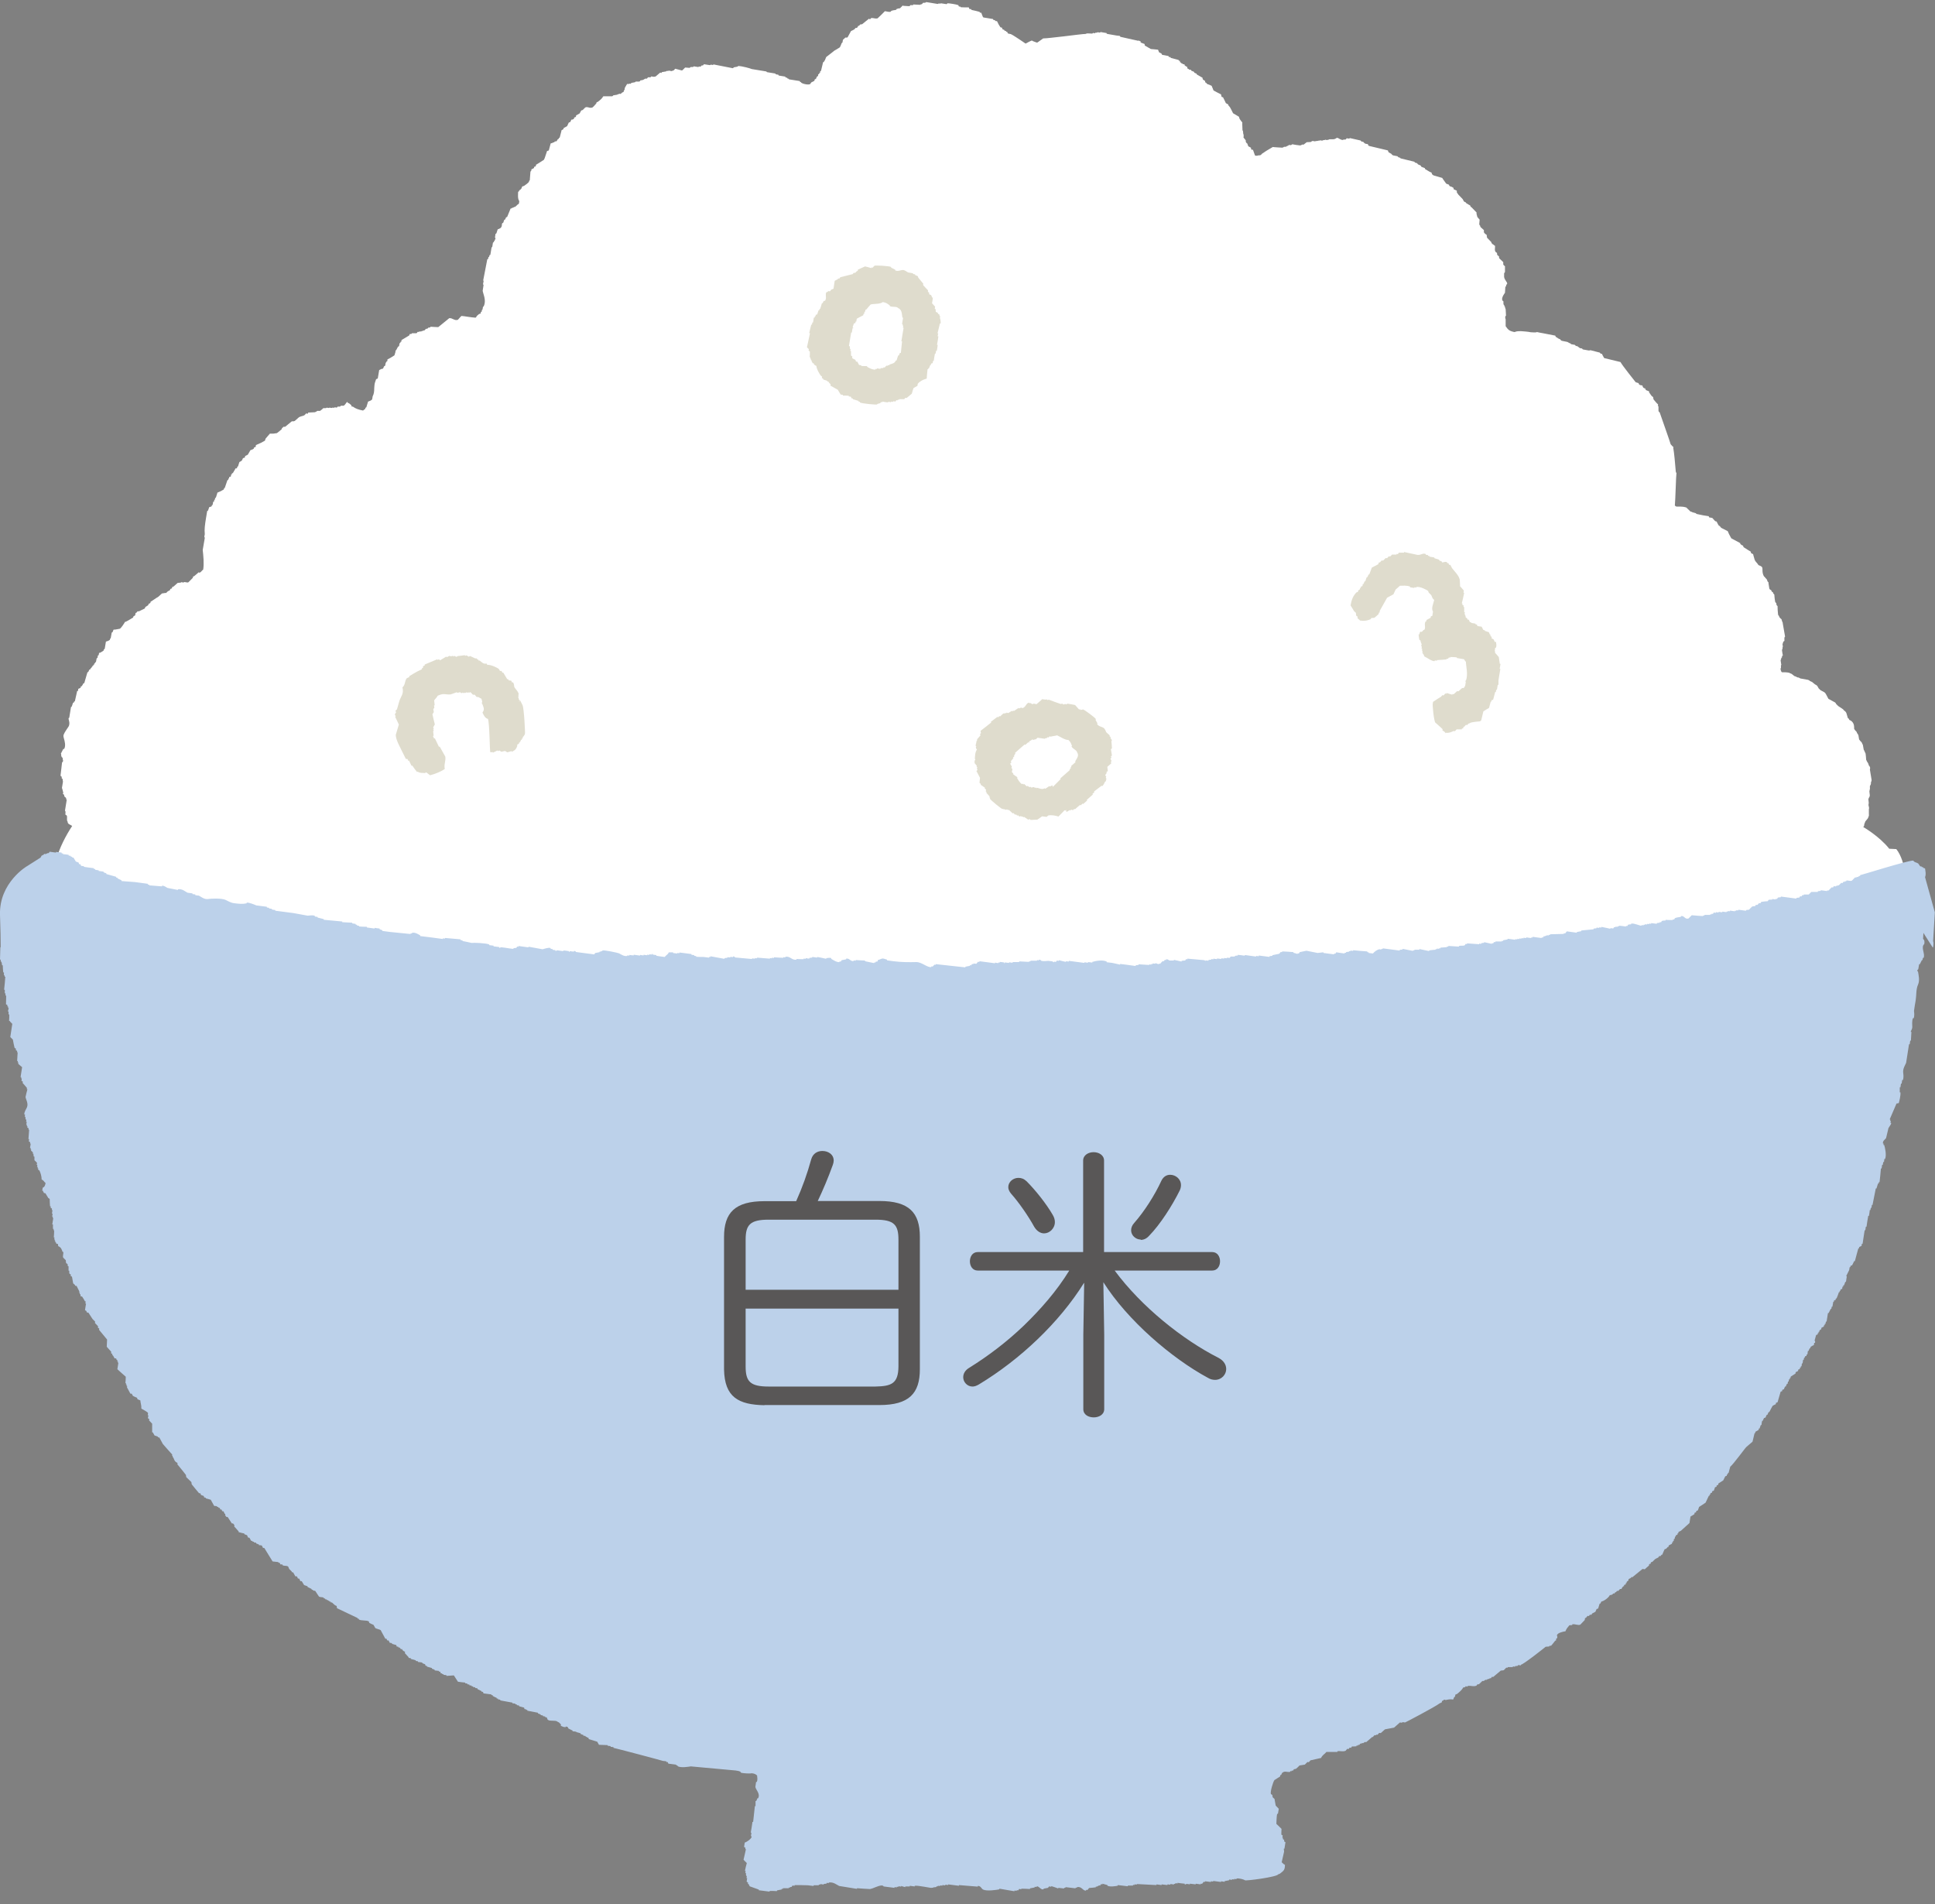
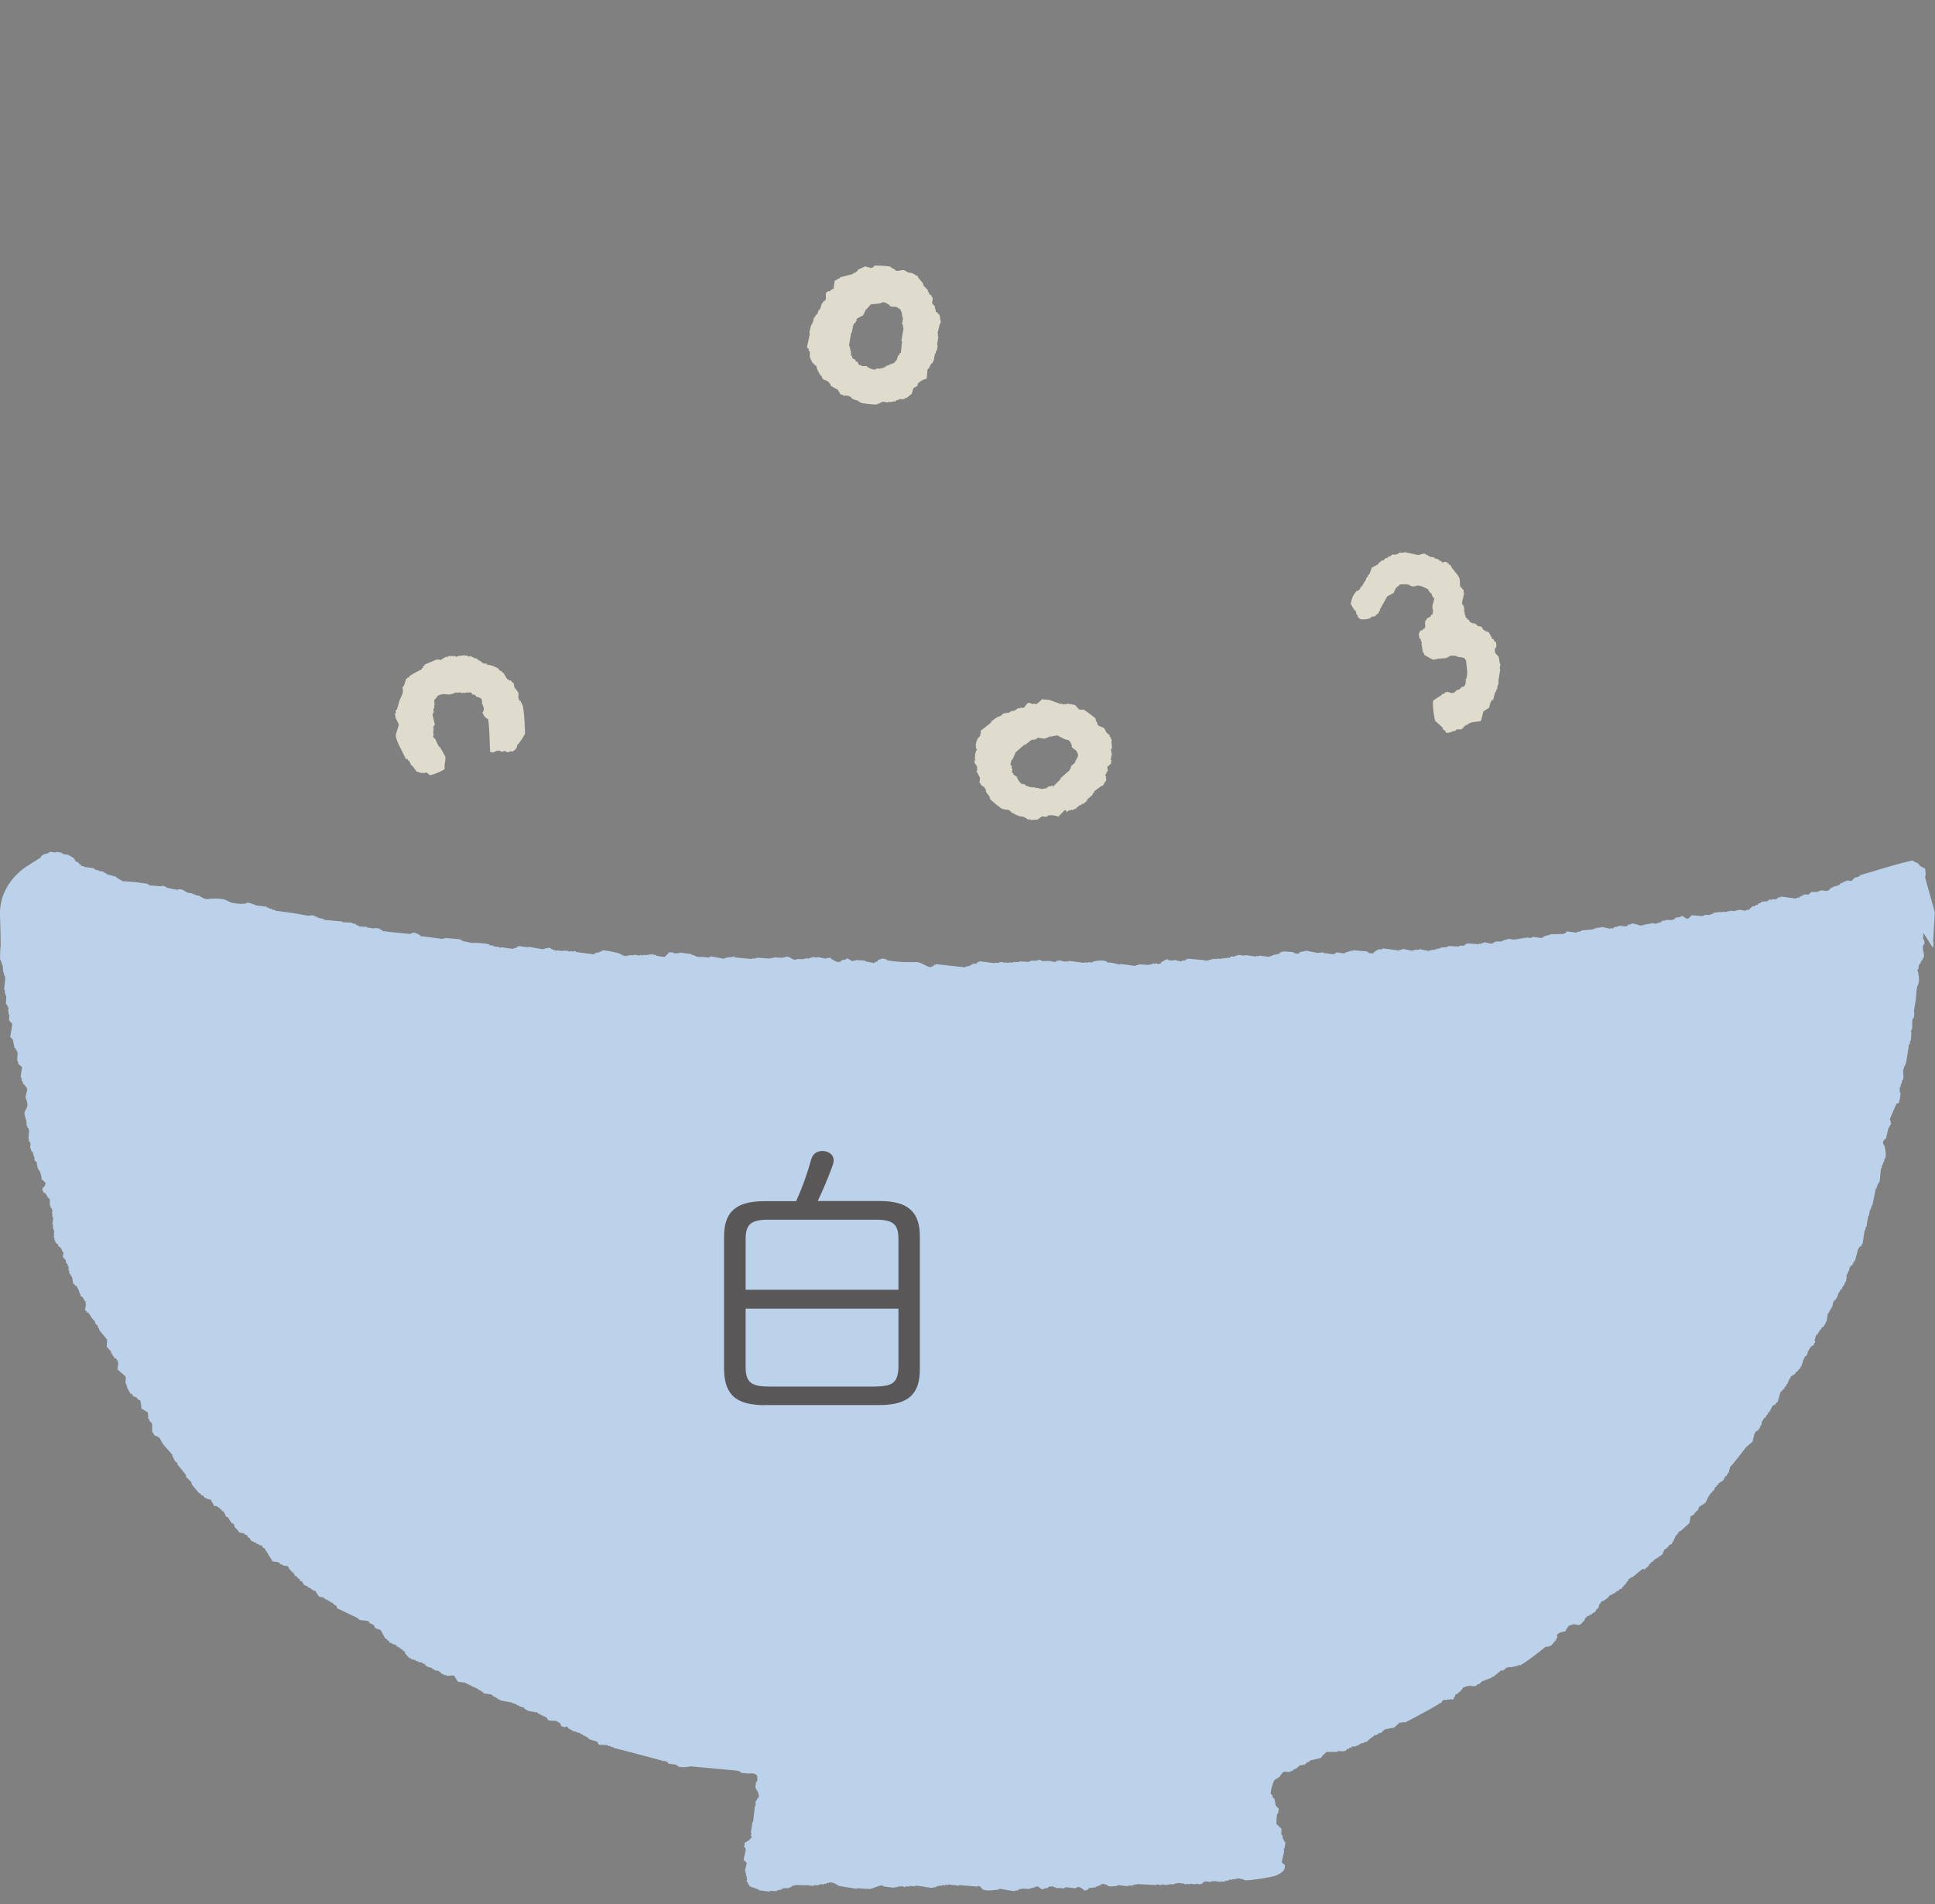
<svg xmlns="http://www.w3.org/2000/svg" id="_レイヤー_1" width="112.94" height="111.15" viewBox="0 0 112.94 111.15">
  <rect x="0" y="0" width="112.94" height="111.15" fill="#808080" stroke="none" />
  <defs>
    <style>.cls-1{fill:#bcd1ea;}.cls-1,.cls-2,.cls-3{fill-rule:evenodd;}.cls-2{fill:#fff;}.cls-4{fill:#595757;}.cls-3{fill:#dfdccd;}</style>
  </defs>
  <g>
-     <path class="cls-2" d="M110.27,49.54c-.59-.74-1.52-1.27-1.52-1.27,.04-.03,.06-.08,.06-.13,0,0,0-.05,.01-.06,.02-.03,.03-.06,.05-.13l.14-.17s.04-.06,.05-.11c.02-.04,.03-.09,.02-.14v-.13s0-.07,0-.11c0,0,0-.06,0-.06,.02-.05,.01-.1,0-.14l-.02-.08s0-.03,0-.07c.01-.03,.02-.07,.01-.11l-.02-.19s.02-.05,.04-.09c.04-.05,.05-.11,.04-.17l-.02-.19s.01-.05,.02-.1c.01-.03,.02-.07,.01-.1v-.11s.05-.08,.06-.13v-.08s.04-.09,.04-.14l-.1-.61s.02-.08,.01-.12c0-.04-.04-.08-.07-.12l-.04-.12s-.03-.06-.05-.08c0,0-.03-.05-.03-.05,0-.02-.02-.04-.04-.09,0-.12-.02-.23-.03-.34,0-.03-.02-.06-.04-.09,0,0-.01-.04-.02-.05,0-.02-.02-.05-.05-.1l-.05-.28s-.02-.05-.05-.1c-.01-.04-.04-.08-.1-.13-.01-.02-.03-.04-.07-.09l-.04-.24s-.03-.08-.08-.13l-.02-.06s-.02-.04-.09-.1c-.01-.02-.03-.04-.06-.09,0-.02,0-.05,0-.08,0-.11-.02-.34-.28-.44l-.04-.08h0s-.05-.02-.05-.04l-.08-.27c-.02-.06-.06-.11-.14-.16-.02-.03-.04-.06-.07-.08l-.27-.18s-.06-.06-.12-.12c-.02-.05-.05-.09-.1-.11l-.35-.19-.16-.3s-.05-.07-.09-.09l-.22-.12s-.05-.06-.1-.1l-.06-.11c-.03-.05-.07-.09-.15-.12l-.17-.14s-.03-.02-.13-.06c-.03-.04-.08-.06-.12-.07l-.44-.08s-.09-.06-.14-.06c-.01,0-.04,0-.05-.01-.04-.03-.08-.05-.16-.07l-.15-.12s-.03-.02-.09-.04c-.02-.01-.04-.02-.06-.03-.06-.02-.12-.02-.22-.03h-.19s-.04-.01-.05-.04l-.04-.11s-.01-.05,0-.08c0,0,.01-.02,.02-.03v-.09s-.02-.05,.02-.08l-.04-.26s.02-.08,.03-.09c0-.02,0-.06,.05-.09v-.06s.02-.05,.05-.05c-.02-.1-.04-.21-.05-.31,0-.03,0-.05,.03-.08v-.05s0-.05,.02-.08l-.02-.14s.02-.07,.03-.09c0-.04,.03-.08,.08-.1v-.19s.02-.05,.04-.06l-.14-.8s0-.02,0-.03c-.01-.02-.02-.04-.03-.05l-.04-.14s-.07-.04-.08-.08c0,0,0,0-.01,0-.02-.01-.05-.07-.05-.09v-.02s-.02,0-.02-.01c-.02-.02-.04-.05-.04-.08-.02-.17-.03-.35-.03-.49,0,0-.01,0-.02-.01-.02-.01-.05-.07-.05-.09v-.06s-.06-.05-.07-.09l-.03-.2-.02-.22s-.02-.02-.03-.03c-.04-.03-.05-.09-.05-.1,0,0,0,0,0-.01h-.03s-.05-.03-.07-.11c-.04-.02-.1-.05-.11-.1l-.05-.31v-.05s-.05-.04-.06-.07l-.03-.09-.06-.07s-.05-.04-.07-.09c-.02,0-.04-.02-.05-.04-.07-.13-.08-.25-.08-.36,0-.16,0-.2-.24-.29-.02-.05-.06-.09-.11-.15-.04-.04-.08-.09-.11-.17l-.08-.28v-.03s-.1-.05-.1-.05c-.04-.02-.05-.07-.03-.09l-.43-.27s-.03-.05-.03-.09l-.05-.02s-.11-.05-.12-.11c0,0,0-.01,0-.02l-.52-.28-.13-.24-.08-.18-.38-.19s-.06-.07-.08-.1c-.04-.02-.07-.04-.08-.06l-.11-.21-.08-.02-.17-.19-.18-.03-.03-.07c-.22-.03-.44-.07-.7-.13-.02,0-.04-.02-.04-.04h0s-.06-.02-.06-.02l-.15-.04-.05-.03s-.06,0-.08-.03l-.23-.22-.12-.03s-.1-.02-.19-.02h-.25s-.07-.02-.09-.05c-.02-.03-.02-.07-.01-.09,.01-.14,.03-.48,.04-.83,.02-.65,.04-.89,.05-.99-.02-.02-.04-.05-.04-.08-.03-.43-.11-1.2-.13-1.27l-.02-.13,.02-.03-.06-.05-.11-.12c-.02-.08-.14-.43-.27-.8,0,0-.36-1.02-.37-1.06-.04-.02-.07-.06-.07-.11v-.22s-.04-.06-.03-.1c0,0,0-.02,.01-.03l-.11-.11-.16-.19-.02-.11s0-.01,0-.02c-.02-.02-.05-.04-.09-.07l-.15-.21v-.06s-.18-.07-.18-.07l-.04-.07s0-.01,0-.03h-.03s-.08-.02-.11-.08l-.03-.09-.11-.02c-.06-.01-.1-.05-.1-.09l-.02-.03-.16-.05s-.77-.96-.89-1.18l-.95-.23-.09-.16-.04-.09h-.06s-.06-.05-.07-.07c0,0-.54-.14-.54-.14,0,0-.07,.02-.08,.02,0,0-.34-.06-.34-.06-.03,0-.06-.03-.07-.06l-.12-.02s-.06-.03-.07-.06h-.02s-.05-.03-.07-.06h-.07s-.05-.04-.07-.07l-.21-.04s-.05-.03-.07-.06c-.01,0-.03,0-.03,0l-.12-.07-.34-.07s-.06-.03-.08-.08l-.13-.06s-.05-.04-.06-.05c-.06,0-.1-.09-.1-.09,0,0,0-.01,0-.02l-.72-.14c-.17-.03-.28-.05-.35-.07,0,0,0,0,0,0-.02,.01-.04,.02-.08,.02,0,0-.01,0-.02,0-.01,0-.04,0-.12,0-.1,0-.21-.01-.27-.03-.02,0-.21-.03-.43-.04h-.06c-.19,0-.25,.02-.29,.04,0,0-.04,.01-.06,.01,0,0,0,0,0,0-.21-.05-.28-.08-.38-.18l-.12-.16v-.4s-.04-.08-.02-.16c0-.02,.02-.04,.04-.06l-.02-.37s-.04-.09-.04-.14c-.02-.02-.04-.05-.04-.09-.03-.02-.05-.06-.05-.1v-.05s0-.05,0-.08c-.03-.02-.06-.04-.07-.08-.03-.13,.05-.26,.13-.38,.01-.02,.02-.03,.03-.04l.02-.33s.03-.06,.05-.07v-.05s.04-.06,.06-.08h0c0-.06-.03-.1-.08-.17-.04-.06-.08-.12-.1-.22v-.22s.03-.05,.05-.07v-.14s0-.2,0-.2c-.02-.01-.09-.07-.1-.11v-.13s-.23-.22-.23-.22c-.02-.03-.02-.06-.01-.1l-.11-.1s-.02-.07-.01-.11l-.1-.08c-.04-.09-.03-.17-.02-.27,0-.03,0-.05,0-.07l-.06-.04s-.03-.02-.04-.04h-.02s-.08-.07-.09-.09v-.04s-.26-.27-.26-.27c0,0,0-.03,0-.05-.02-.03-.02-.08,0-.09l-.1-.08s-.07-.05-.08-.1v-.12s-.19-.17-.19-.17c-.02-.02-.02-.04-.03-.09-.03-.02-.05-.06-.05-.1l.02-.23v-.02s-.13-.15-.13-.15l-.05-.19v-.08s-.3-.31-.3-.31c-.04,0-.06-.05-.07-.1l-.08-.04-.16-.1-.02-.04s-.09-.03-.11-.06l-.07-.13-.25-.26-.09-.13s0-.04,0-.07v-.03s-.18-.08-.18-.08l-.02-.09-.11-.06s-.11-.02-.13-.06l-.02-.06-.16-.06-.22-.31s0-.01,0-.02l-.48-.14s-.1-.03-.12-.08c-.02-.02-.03-.05-.03-.09l-.11-.05-.27-.16s-.02-.04-.02-.06l-.19-.07s-.05-.05-.04-.07l-.08-.04s-.11-.02-.13-.1h0s-.1-.03-.1-.03c-.03,0-.06-.04-.07-.06l-.78-.19s-.07-.03-.08-.06h-.05s-.06-.04-.07-.07l-.26-.05s-.08-.04-.1-.09l-.16-.09-.04-.09v-.02s-1.09-.26-1.09-.26c-.06-.01-.08-.08-.06-.08l-.04-.03-.12-.02s-.09-.04-.1-.08l-.05-.04h-.07s-.05-.04-.07-.07l-.62-.14s-.01,.02-.02,.02c0,0-.1,.01-.11,.01l-.04-.03-.08,.08s-.02,.01-.04,.01c0,0-.05-.01-.05-.01-.01,0-.07,.03-.08,.03h0c-.06,0-.12-.03-.18-.06-.04-.02-.1-.05-.13-.07-.02,.01-.03,.02-.04,.02,0,0-.01,0-.03,0-.02,.02-.04,.04-.07,.05-.06,.02-.11,.02-.17,.02,0,0-.15,0-.16,0-.01,0-.02,.01-.04,.02,0,0-.03,.02-.09,.02h0s-.05,0-.06,0l-.03-.02s-.02,.01-.03,.02c0,0-.06,.01-.1,.01,0,0,0,0,0,0,0,0-.06,.03-.07,.03,0,0-.1-.02-.12-.02,0,0,0,0,0,0-.02,.02-.05,.02-.08,.02h0s-.01,0-.02,0c0,0,0,0-.01,0-.02,.01-.04,.02-.08,.02-.01,0-.04,0-.04,0,0,0,0,0,0,0,0,0-.06,.02-.07,.02,0,0-.12-.02-.12-.02,0,0,0,0-.01,0-.01,0-.03,.01-.05,.01,0,0,0,0,0,0-.02,.03-.05,.05-.09,.05,0,0-.21,.01-.21,.01l-.18,.14s-.1,0-.1,0c0,0-.01,.02-.02,.02,0,0-.06,.03-.08,.03,0,0-.23-.03-.24-.03l-.23-.04s-.02,.02-.03,.03c-.01,.01-.03,.02-.06,.02-.02,0-.03,0-.06,0l-.03-.02-.02,.03s-.06,.04-.08,.04c0,0,0,0-.02,0-.02,.03-.05,.04-.09,.05h-.09s-.01,.01-.02,.02c-.01,.01-.07,.03-.08,.03,0,0-.55-.03-.55-.04l-.37,.22-.27,.18-.05,.06s-.05,.03-.12,.03c0,0-.03,0-.04,0,0,0,0,0,0,0-.02,.01-.04,.02-.08,.02,0,0-.02,0-.03,0h-.05s-.04-.02-.04-.04l-.11-.31h-.07s-.04-.03-.04-.05c0-.02,0-.04-.01-.07l-.15-.08c-.02-.05-.04-.1-.06-.16l-.07-.06s-.02-.05-.02-.06v-.07s-.12-.15-.12-.15c-.01-.01-.02-.03-.01-.05,0-.02,.01-.04,.02-.07,0,0-.01,0-.02-.02,0-.01-.01-.03,0-.05,0,0,0-.01,0-.03,0,0-.01,0-.02-.02,0-.01-.01-.03,0-.04v-.03s0-.01-.01-.02c0-.01,0-.03,0-.05,0,0,0-.01,0-.02-.02,0-.02-.03-.03-.04,0-.16-.02-.32-.01-.45-.05-.07-.11-.13-.16-.22l-.03-.08v-.03s-.08-.05-.08-.05l-.27-.16c-.05-.11-.11-.22-.18-.35-.03-.04-.07-.08-.1-.12,0,0,0-.03,0-.04l-.14-.08c-.06-.12-.11-.24-.17-.35h-.05s-.04-.03-.04-.05l-.02-.11c-.14-.07-.28-.14-.44-.23l-.04-.1-.07-.17s-.08-.04-.13-.06c-.06-.02-.13-.04-.17-.08,0,0,0-.02-.01-.04h-.03s-.04-.03-.04-.05v-.05s-.13-.09-.13-.09l-.02-.06v-.04s-.33-.19-.33-.19c-.01,0-.02-.03-.02-.05l-.12-.05s-.03-.03-.03-.06l-.15-.06s-.02-.03-.02-.05l-.12-.02s-.02-.03-.03-.04c0,0,0,0,0,0h-.03s-.04-.03-.04-.05v-.06s-.05-.02-.05-.02l-.11-.08v-.05s-.1-.02-.1-.02c-.02,0-.03-.03-.03-.04,0,0,0,0,0,0-.02,0-.03,0-.03,0-.02,0-.03-.01-.04-.02,0,0,0-.02,0-.03,0,0-.02,0-.03,0-.02,0-.04-.02-.04-.05,0-.02,0-.03,0-.05h-.05s-.02-.04-.03-.05c0,0,0,0,0,0-.15-.04-.3-.08-.45-.12-.01,0-.02-.03-.03-.05h-.08s-.02-.05-.03-.06c0,0,0,0,0,0l-.37-.07s-.02-.03-.03-.05c0,0,0-.01,0-.02l-.15-.08-.06-.15-.2-.02-.22-.02-.33-.19s-.03-.02-.03-.04c0-.02,0-.04,0-.06l-.21-.08s-.03-.02-.03-.04v-.05s-.06,0-.06,0c-.01,0-.02-.02-.03-.04-.01,.01-.03,.02-.05,.02,0,0-1.03-.23-1.03-.23-.02,0-.02-.03-.03-.05,0,0,0,0,0,0l-.12-.02s-.01,0-.02,0c0,0-.02,0-.02,0l-.58-.1s-.03-.01-.04-.02c0,0,0-.02,0-.03l-.35-.06s-.03,.03-.05,.03c0,0-.13-.02-.13-.02-.01,.02-.05,.03-.08,.03,0,0-.05,0-.05,0,0,.02-.03,.03-.05,.03,0,0-.09-.02-.09-.02,0,.02-.03,.04-.05,.04,0,0-.22-.01-.22-.01h-.09s-.04,.03-.07,.03c-.12,0-.7,.07-1.26,.14-.53,.06-1.03,.12-1.18,.12-.01,0-.02,0-.03,0l-.34,.24s-.02,0-.03,0c0,0-.01,0-.02,0l-.24-.09s-.02-.02-.02-.03c-.1,.03-.3,.14-.37,.18-.02,0-.02,0-.22-.14-.2-.13-.5-.34-.65-.41l-.15-.03s-.04-.02-.04-.04l-.02-.06h-.05s-.02-.04-.03-.05c0,0,0,0,0,0-.07-.01-.1-.03-.1-.07,0,0-.01,0-.07-.02-.02,0-.05-.05-.05-.07v-.03s-.1-.03-.1-.03l-.1-.16-.1-.2h-.08s-.04-.04-.05-.06h-.07s-.03-.04-.03-.06l-.55-.09s-.03-.01-.04-.03l-.04-.1-.06-.15h-.07s-.02-.04-.03-.05c0,0,0,0,0,0-.15-.04-.3-.08-.46-.11-.01,0-.02-.03-.03-.05h-.08s-.04-.03-.04-.05c0-.02,0-.04-.02-.05-.04,0-.12,0-.2,0-.12,0-.25-.01-.26-.01-.02,0-.02-.03-.03-.04,0,0,0,0,0,0h-.08s-.02-.04-.03-.06c0,0,0,0,0-.02-.14-.05-.51-.11-.65-.11,0,.02,0,.03-.02,.04,0,0-.02,.01-.03,.01,0,0-.33-.05-.33-.05,0,0-.01,.02-.02,.02,0,0-.02,0-.03,0,0,0-.08-.01-.08-.01,0,0,0,.02-.02,.02,0,0-.02,.01-.03,.01,0,0-.67-.11-.67-.11-.01,.02-.05,.03-.07,.04h-.11s-.06,.07-.06,.07c-.01,.01-.03,.02-.04,.02,0,0-.02,0-.04,0,0,.02-.03,.03-.05,.03,0,0-.38-.02-.38-.02,0,.02-.02,.04-.05,.04h-.13s-.03,.06-.05,.06c0,0-.35-.02-.35-.02l-.04-.02-.15,.15s-.02,.02-.04,.02c0,0-.05,0-.05,0-.02,0-.05,.01-.06,.02,0,0-.02,0-.03,0,0,0,0,0-.01,0l-.03,.04s-.03,.03-.04,.03l-.14,.02-.11,.03-.06,.06s-.05,0-.08,0c-.05,0-.09-.01-.13-.02-.03,0-.06-.01-.11-.02l-.23,.23-.2,.19s-.05,.01-.08,.01c-.05,0-.1-.01-.15-.02-.03,0-.05-.01-.09-.01-.02,0-.03,0-.05,0l-.04,.05s-.03,.02-.05,.02c0,0,0,0,0,0l-.04-.03-.4,.32s-.03,.01-.04,.01c0,0-.06,0-.06,0l-.08,.08s-.03,.01-.05,.01l-.05,.09s-.03,.03-.05,.03c0,0-.06,0-.06,0l-.05,.07-.1,.06-.11,.05-.19,.35s-.02,.03-.04,.03h-.1s-.07,.08-.14,.13l-.03,.16s-.03,.03-.05,.04c-.02,.07-.05,.14-.1,.24-.11,.07-.22,.14-.33,.2l-.11,.09c-.13,.1-.25,.2-.36,.28l-.08,.2s-.02,.02-.04,.03v.04s-.04,.02-.05,.03c0,0,0,0-.01,0l-.12,.5s-.02,.02-.05,.03c0,.03,0,.06-.01,.08,0,.02-.02,.03-.05,.03v.04s-.03,.03-.06,.03v.08s-.04,.05-.07,.05c0,0,0,0,0,0l-.05,.12s-.05,.03-.06,.04h-.02s-.01,.06-.01,.06c0,.02-.02,.03-.03,.04l-.16,.08-.03,.05s-.04,.04-.04,.05c-.03,.01-.07,.02-.12,.02-.12,0-.3-.04-.39-.1,0,0-.02-.02-.02-.04h-.04s-.03-.03-.03-.06l-.63-.1s-.02-.03-.03-.04c0,0,0,0,0,0h-.04s-.04-.03-.05-.06h-.07s-.02-.04-.03-.06c0,0,0,0,0,0l-.37-.06s-.03-.02-.03-.05l-.13-.02s-.04-.02-.05-.05l-.49-.08s-.02-.03-.03-.04c0,0,0,0,0,0l-.85-.14c-.09-.04-.54-.17-.8-.18h0s-.02,.04-.04,.04l-.22,.04s-.01,.03-.02,.04c0,0-.02,.01-.03,.01,0,0-1.12-.22-1.12-.22-.01,.02-.04,.03-.06,.03,0,0-.11-.02-.11-.02,0,.02-.03,.03-.05,.03,0,0-.33-.05-.33-.05h-.02s-.03,.05-.03,.05c0,.01-.04,.02-.06,.02,0,0-.04,0-.04,0-.01,.01-.02,.03-.04,.05-.01,.01-.03,.02-.04,.02,0,0-.08-.01-.08-.01,0,.02-.03,.03-.05,.03,0,0-.25-.04-.25-.04,0,.02-.03,.03-.05,.04h-.13s-.04,.05-.07,.05c0,0-.25-.02-.25-.02l-.15,.15s-.02,.02-.04,.02c0,0,0,0-.01,0l-.38-.1-.08,.09s-.03,.02-.04,.02c0,0-.04,0-.04,0,0,0,0,.02-.02,.02,0,0-.02,.01-.03,.01,0,0-.17-.03-.17-.03,0,0-.02,.02-.03,.02,0,0-.02,0-.04,0,0,0-.06,0-.06,0,0,.02-.02,.03-.04,.03l-.23,.04s-.01,.03-.02,.04c0,0-.02,.01-.03,.01,0,0,0,0,0,0l-.04-.03-.27,.23s-.06,.02-.09,.02c-.03,0-.06,0-.09-.01-.03,0-.06-.01-.09-.01,0,0,0,0,0,0,0,.03-.02,.05-.05,.05h-.07s-.06,0-.06,0l-.06,.08s-.01,0-.03,0c-.02,0-.05,0-.07,0l-.14,.08h-.03s-.05,.02-.08,.02c0,0-.03,0-.03,0l-.03,.05s-.03,.02-.04,.02h-.21s-.02,.04-.04,.04l-.22,.04s0,.03-.02,.04c0,0-.02,.01-.03,.01,0,0-.08-.01-.08-.01,0,.02-.03,.03-.05,.03,0,0,0,0,0,0l-.05-.02s-.1,.15-.12,.2l-.02,.03-.02,.13s-.03,.02-.04,.03c0,0,0,0,0,0,0,.01,0,.02,0,.04,0,.02-.01,.04-.03,.05l-.08,.04-.03,.03s-.03,.04-.05,.04c0,0-.08-.01-.08-.01,0,0,0,.02-.02,.02,0,0-.02,.01-.03,.01,0,0-.04,0-.04,0,0,.02-.02,.03-.04,.03-.09,.01-.18,.03-.23,.04,0,.03-.04,.05-.06,.05h-.51c-.07,.13-.19,.23-.33,.33l-.06,.02s0,.04-.02,.07c0,0-.19,.23-.24,.24-.03,0-.05,.01-.08,.01-.04,0-.08,0-.12-.02-.04,0-.07-.02-.1-.02-.04,0-.07,.01-.1,.02l-.15,.15s-.05,.02-.06,.02h-.02s-.04,.07-.04,.07l-.06,.11-.21,.12v.06s-.03,.04-.05,.04l-.06,.02v.05s-.02,.03-.04,.04l-.06,.03h-.06s-.06,.13-.06,.13c0,.01-.06,.04-.08,.04v-.02c-.04,.07-.06,.13-.11,.23l-.21,.12v.05s-.07,.05-.09,.06h-.02s-.11,.43-.11,.43c0,.01-.02,.02-.05,.03v.04s-.04,.03-.07,.04l-.03,.06s-.04,.05-.05,.06h-.08s-.02,.02-.02,.02c0,.02-.03,.04-.05,.04,0,0-.03,0-.04,0,0,.01-.01,.02-.03,.03l-.11,.03-.11,.41s-.06,.03-.1,.03l-.14,.42-.05,.1c-.16,.1-.32,.21-.46,.29v.06s-.03,.04-.05,.04l-.06,.02v.05s-.02,.03-.04,.04l-.11,.05-.02,.1s-.02,.02-.04,.03l-.04,.51s-.03,.03-.04,.04c0,0,0,0,0,0h0s-.01,.07-.02,.07l-.11,.1-.18,.13h-.05s-.03,.04-.03,.04c0,0-.02,.01-.04,.01v.08s-.04,.03-.06,.03v.04s-.04,.02-.05,.03c0,0-.01,0-.02,0,0,.02-.01,.03-.02,.04-.01,.04-.03,.06-.06,.06h0c0,.1-.04,.41,.06,.53,.01,.01,0,.06,0,.08l-.02,.09s-.02,.03-.03,.03c0,0-.01,0-.02,0-.05,.05-.1,.1-.15,.14-.01,.01-.02,.02-.04,.02,0,0-.04,0-.04,0,0,.01-.02,.02-.03,.03-.02,0-.04,.02-.07,.02,0,0,0,0-.01,0,0,0-.02,.02-.05,.04,0,0-.02,0-.04,0l-.2,.49s-.03,.02-.06,.02l-.06,.13s-.03,.02-.05,.02l-.06,.17s-.03,.02-.06,.03c-.01,.03-.02,.07-.02,.1,0,.05-.01,.12-.08,.18l-.09,.05-.07,.02-.08,.24s-.02,.02-.05,.03l-.03,.2s.03,.07,.03,.1c0,.02-.03,.03-.04,.03,0,0,0,0,0,0,0,.03,0,.06-.02,.08,0,.01-.03,.02-.04,.03,0,0,0,0,0,0v.04s-.04,.02-.05,.03c0,0,0,0,0,0l-.04,.25s-.03,.02-.04,.03c0,0,0,0,0,0-.02,.14-.05,.28-.07,.42,0,.02-.02,.03-.05,.03l-.02,.09s-.02,.03-.05,.03c0,.03,0,.06-.01,.09,0,.02-.03,.03-.05,.03l-.24,1.24s.02,0,.02,.02c0,.01,.01,.03,0,.04l-.03,.16s.04,.03,.03,.06c-.02,.11-.03,.22-.05,.32,0,.04,.03,.1,.04,.16,.06,.2,.15,.48,.02,.75,0,.01-.02,.02-.04,.02l-.03,.17s-.03,.02-.04,.03c0,0,0,0,0,0v.08s-.04,.03-.06,.03v.08s-.04,.02-.06,.03c0,0-.02,0-.03,0-.02,.02-.04,.03-.06,.05-.05,.04-.09,.07-.12,.14,0,.02-.03,.03-.05,.03-.09,0-.26-.03-.43-.05-.15-.02-.3-.05-.38-.05-.02,.01-.1,.11-.14,.15-.05,.06-.06,.07-.08,.08-.02,0-.05,.01-.08,.01-.07,0-.13-.03-.2-.06-.06-.03-.11-.05-.17-.05-.02,0-.04,0-.04,0l-.64,.52h-.09s-.36-.02-.36-.02c0,0-.03,.04-.03,.04,0,0-.04,.01-.07,.01-.01,0-.02,0-.03,0l-.04,.05s-.03,.02-.04,.02c0,0-.04,0-.06,0l-.08,.09s-.04,.01-.06,.01c0,0-.02,0-.02,0,0,.02-.03,.03-.05,.03,0,0-.04,0-.04,0,0,.02-.03,.03-.05,.03,0,0-.08-.01-.08-.01,0,.01-.01,.02-.02,.03,0,0-.02,0-.03,0,0,0-.06,0-.06,0-.01,.02-.02,.03-.03,.05-.01,.02-.03,.03-.05,.03,0,0-.25,0-.25,0,0,.02-.02,.04-.04,.04-.04,0-.08,.01-.09,.01,0,0,0,0,0,0l-.03,.08-.45,.27v.08s-.05,.02-.06,.03c0,0,0,0,0,0v.04s-.03,.03-.05,.03l-.03,.17s-.03,.02-.04,.03c0,0-.01,0-.02,0l-.11,.21s-.02,.02-.04,.02v.08s-.06,.2-.06,.2l-.24,.15-.17,.09v.09s-.04,.03-.06,.03c0,.01,0,.03,0,.04,0,.01-.03,.02-.04,.03,0,0,0,0,0,0l-.03,.17s-.03,.02-.04,.03c0,0,0,0-.02,0l-.06,.13s-.03,.03-.05,.03c-.06,0-.09,.02-.12,.04-.02,.01-.04,.02-.06,.03l-.08,.47s-.02,.04-.04,.04l-.06,.02-.07,.21c-.03,.11-.03,.22-.04,.33,0,.15-.01,.31-.09,.46l-.03,.17s-.01,.03-.03,.04l-.06,.04-.15,.06-.1,.33s-.03,.02-.05,.03l-.02,.07s-.04,.03-.04,.03c-.02,0-.04,.02-.05,.04-.01,.01-.03,.02-.04,.02,0,0,0,0,0,0-.26-.05-.43-.11-.59-.23h-.05s-.02-.01-.03-.03c0-.01,0-.03,0-.04-.07-.07-.11-.11-.21-.15-.01,0-.02-.03-.02-.05-.04,0-.09,.07-.12,.12-.03,.04-.06,.08-.11,.1h-.14s-.03,.01-.03,.01c0,.02-.03,.04-.05,.04h-.13s-.03,.06-.05,.06c0,0-.12-.02-.12-.02,0,.02-.03,.03-.05,.03,0,0-.08-.01-.08-.01,0,0-.02,.02-.03,.02,0,0-.02,0-.04,0,0,0-.1-.02-.1-.02,0,0-.02,.02-.03,.02,0,0-.03,0-.04,0,0,0-.1-.02-.1-.02,0,.02-.03,.03-.05,.03h-.07s-.07,0-.07,0c-.05,.05-.1,.1-.19,.16h-.17s-.04,.05-.07,.05c0,0-.02,0-.02,0,0,.02-.03,.03-.05,.03l-.39,.02v.05s-.04,.02-.06,.02c0,0,0,0,0,0l-.04-.03s-.07,.07-.12,.12c-.05,.02-.1,.04-.15,.05-.06,.02-.11,.03-.16,.06l-.25,.22s-.05,.01-.06,.02h-.11s-.39,.32-.39,.32c0,0-.03,0-.05,0,0,0-.05,0-.05,0l-.04,.05s-.02,.01-.04,.02l-.02,.07-.15,.13-.13,.1-.21,.03h-.2c-.09,.11-.18,.21-.25,.29l-.04,.12-.22,.12-.31,.14v.08s-.03,.04-.05,.04l-.06,.02v.05s-.04,.04-.06,.05l-.15,.06-.05,.09-.1,.17-.16,.08v.06s-.03,.04-.05,.04l-.07,.02-.05,.11s-.03,.05-.04,.05l-.12,.07-.08,.25s-.02,.02-.05,.03c0,.01,0,.04,0,.05,0,.02-.02,.03-.04,.04h-.06s-.02,.05-.02,.05l-.13,.22-.06,.02v.05s-.03,.03-.05,.03v.08s-.03,.04-.05,.04c-.02,0-.04,.01-.06,.02,0,.02,0,.05,0,.05,0,.02-.03,.03-.04,.04,0,0,0,0,0,0v.04s-.03,.05-.06,.05c0,0,0,0,0,0,0,0-.15,.44-.15,.44,0,.01-.02,.02-.05,.03,0,.02,0,.04,0,.04,0,.02-.01,.03-.03,.04l-.16,.09-.19,.08-.09,.29s-.02,.02-.05,.03v.08s-.04,.02-.05,.03c0,0,0,0,0,0v.08s-.04,.03-.06,.03l-.03,.17s-.02,.03-.05,.03v.04s-.02,.03-.04,.04l-.11,.03-.07,.2s-.02,.02-.05,.03l-.07,.42c-.06,.37-.1,.64-.07,.93l-.03,.16s.02,0,.02,.02c0,.01,.01,.03,.01,.04-.04,.24-.08,.47-.12,.7,.04,.35,.08,.79,.03,1.13,0,.02-.01,.03-.03,.04-.02,.01-.05,.04-.07,.07-.03,.03-.05,.06-.12,.09l-.04-.03c-.08,.07-.17,.15-.27,.23l-.06,.02-.02,.08-.26,.26s-.03,.01-.05,.01c0,0-.19-.03-.19-.03,0,0-.01,.02-.02,.02,0,0-.02,.01-.03,.01,0,0-.13-.02-.13-.02,0,.02-.03,.03-.05,.03,0,0-.05,0-.05,0,0,0-.02,0-.03,.01,0,0,0,0-.02,0-.02,0-.04,0-.05,0l-.25,.22s-.04,.02-.05,.02h-.03s0,.04,0,.06c0,.02-.06,.05-.08,.05h-.02s-.02,.09-.04,.09l-.1,.05-.06,.05s-.02,.04-.05,.05h-.05s-.19,.03-.19,.03l-.21,.19-.13,.08-.33,.22v.05s-.03,.03-.04,.04c-.02,0-.04,.01-.06,.02,0,.02-.02,.05-.04,.09l-.16,.1s-.02,.08-.04,.09l-.33,.16s-.01,0-.02,0c-.02,0-.06,0-.06,0l-.08,.09s-.02,0-.04,.01l-.02,.12s-.02,.04-.04,.04l-.06,.03s-.02,.07-.03,.08l-.07,.04c-.1,.06-.21,.13-.35,.2h-.04c-.06,.11-.24,.38-.31,.41l-.28,.05h-.08s-.02,.03-.03,.06c0,.03-.02,.06-.04,.09,0,0-.02,.02-.04,.02-.02,.11-.04,.22-.06,.33,0,.01-.03,.02-.04,.03,0,0,0,0,0,0,0,.01,0,.03,0,.04,0,.02-.01,.03-.03,.04l-.09,.05-.12,.04-.07,.42s-.03,.02-.04,.03c0,0,0,0-.01,0l-.02,.08-.18,.11-.08,.02-.02,.12s-.02,.03-.05,.03l-.02,.13s-.02,.03-.05,.03l-.04,.21s-.02,.03-.05,.03v.04s-.04,.02-.05,.03c0,0,0,0,0,0,0,.01,0,.03,0,.04,0,.02-.02,.03-.05,.03v.04s-.03,.03-.06,.03v.04s-.03,.03-.05,.03v.04s-.03,.03-.06,.03v.04s-.04,.03-.07,.04l-.06,.13s-.03,.02-.05,.02l-.18,.62s-.03,.03-.06,.03l-.02,.05-.07,.11-.06,.02s0,.03,0,.05c0,.02-.06,.06-.08,.06l-.07,.03v.1s-.05,.02-.06,.03c0,0,0,0,0,0l-.13,.58s-.02,.03-.05,.03v.04s-.04,.03-.06,.03l-.07,.21s-.03,.04-.05,.04l-.1,.62s-.03,.02-.04,.03c0,0,0,0,0,0,0,.04,0,.08,.02,.12,.02,.09,.05,.19,0,.33-.02,.04-.06,.1-.11,.17-.09,.14-.22,.32-.21,.43,0,.04,.02,.09,.03,.14,.05,.17,.11,.41,.02,.59,0,.01-.03,.02-.06,.02-.05,.09-.09,.18-.14,.27,0,0,.02,.02,.02,.04v.08s.03,.08,.03,.08l.04,.03s.02,.03,.02,.05v.07s.02,.03,.02,.05c0,.05-.02,.09-.06,.11l-.09,.78,.05,.04s.03,.03,.02,.05v.06s.04,.03,.04,.03c.02,.01,.02,.03,.02,.05v.07s0,0,.01,.02c0,.01,.01,.03,0,.04l-.06,.37s.02,0,.02,.02c0,.01,.01,.03,.01,.04v.03s.01,0,.02,.02c0,.01,.01,.03,0,.04,0,0,0,.01,0,.03,0,0,.02,0,.02,.02,0,.01,.01,.03,.01,.04l-.02,.09,.06,.04s.02,.04,.02,.05c0,.02,0,.03,0,.05,.03,.03,.06,.06,.09,.08,.01,.01,.02,.03,.02,.05v.03s.03,.03,.03,.06l-.1,.62s.03,.03,.03,.05v.1s-.01,.07-.01,.07l.08,.06s.02,.03,.02,.05v.25s.03,.02,.03,.05c.01,.12,.06,.14,.15,.19,.04,.02,.08,.04,.12,.07-.38,.58-.73,1.26-.92,1.93-.5,1.79,4.98,9.2,4.98,9.2l20.9,8s41.08,.48,41.29,.68c.21,.21,30.29-5.72,30.29-5.72l10.52-8.89v-1.63s0-1.48-.59-2.22Z" />
    <path class="cls-1" d="M112.81,55.31s.01-.02,.02-.03c.03-.18,.03-.28,0-.35l.1-1.68-.57-2.05c.07-.2,.02-.32,0-.51-.04-.01-.08-.03-.12-.04,0-.01,0-.03,0-.04-.03,0-.05,0-.08,0,0-.01,0-.03,0-.04-.03,0-.06,0-.08,0-.04-.06-.08-.11-.12-.17-.12-.08-.2-.04-.29-.17-.36,0-3.07,.86-3.1,.85,0,.01,0,.03,0,.04-.03,0-.11,.04-.13,.07-.03,0-.06,0-.08-.01,0,.01,0,.03,0,.04-.03,0-.05,0-.08-.01-.07,.06-.13,.13-.19,.19-.1,.05-.22-.03-.33,0,0,.01,0,.03,0,.04-.03,0-.05,0-.08-.01,0,.01,0,.03,0,.04-.03,0-.05,0-.08-.01-.02,.03-.03,.05-.05,.08-.03,0-.06,0-.08-.01-.05,.05-.1,.1-.15,.15-.03,0-.06,0-.08-.01,0,.01,0,.03,0,.04-.03,0-.06,0-.08-.01,0,.02,0,.03,0,.04-.04,0-.08-.01-.12-.02-.02,.03-.04,.05-.05,.08-.03,0-.06,0-.08-.01-.06,.06-.13,.13-.19,.19-.03,0-.05,0-.08-.01,0,.01,0,.03,0,.04-.13-.02-.25-.03-.37-.05,0,.01,0,.03,0,.04-.06,0-.11,.01-.17,.02,0,.01,0,.03,0,.04-.13,0-.25,0-.38,0-.05,.05-.1,.1-.15,.15-.1,0-.19,0-.29,0,0,.01,0,.03,0,.04-.03,0-.06,0-.08-.01-.02,.03-.03,.05-.05,.08-.03,0-.06,0-.08-.01-.02,.03-.03,.05-.05,.08-.06,0-.11,.01-.17,.02,0,.01,0,.03,0,.04-.3-.04-.6-.08-.91-.12,0,.01,0,.03,0,.04-.06,0-.11,.01-.17,.02-.02,.03-.03,.05-.05,.08-.03,0-.06,0-.08-.01,0,.01,0,.03,0,.04-.07,0-.14-.02-.2-.03,0,.01,0,.03,0,.04-.07,0-.14,0-.21,.01-.02,.03-.04,.05-.05,.08-.13,.01-.25,.02-.38,.04-.02,.02-.03,.05-.05,.08-.03,0-.06,0-.08-.01-.03,.04-.07,.08-.1,.11-.03,0-.06,0-.08-.01-.02,.03-.04,.05-.05,.08-.06,0-.12,.01-.17,.02-.06,.06-.13,.12-.19,.19-.06,0-.11,.01-.17,.02,0,.01,0,.03,0,.04-.15-.02-.3-.04-.45-.06,0,.01,0,.03,0,.04-.04,0-.08-.01-.12-.02,0,.01,0,.03,0,.04-.03,0-.06,0-.08-.01,0,.01,0,.03,0,.04-.1-.01-.19-.03-.29-.04,0,.01,0,.03,0,.04-.04,0-.08-.01-.12-.02,0,.01,0,.03,0,.04-.03,0-.05,0-.08-.01,0,.01,0,.03,0,.04-.08-.01-.16-.02-.25-.03,0,.02,0,.03,0,.04-.07,0-.14-.02-.21-.03,0,.01,0,.03,0,.04-.05,0-.11-.01-.16-.02,0,.01,0,.03,0,.04-.04,0-.08-.01-.12-.02-.02,.03-.03,.05-.05,.08-.03,0-.06,0-.08-.01,0,.01,0,.03,0,.04-.03,0-.05,0-.08-.01,0,.01,0,.03,0,.04-.11,0-.22,0-.34,0,0,.02,0,.03,0,.04-.03,0-.05,0-.08-.01,0,.01,0,.03,0,.04-.22-.01-.44-.03-.66-.05-.06,.06-.13,.13-.19,.19-.21,.07-.24-.18-.44-.14,0,.02,0,.03,0,.04-.11,.03-.24,.03-.35,.08-.02,.03-.03,.05-.05,.08-.03,0-.05,0-.08-.01,0,.01,0,.03,0,.04-.14,0-.28,0-.42-.01,0,.01,0,.03,0,.04-.07,0-.14,0-.21,.02-.02,.02-.03,.05-.05,.08-.03,0-.06,0-.08-.01,0,.01,0,.03,0,.04-.06,0-.11,.01-.17,.02,0,.01,0,.03,0,.04-.11-.01-.22-.03-.33-.04,0,.01,0,.03,0,.04-.04,0-.08-.01-.12-.02,0,.01,0,.03,0,.04-.04,0-.08-.01-.12-.02,0,.01,0,.03,0,.04-.04,0-.08-.01-.12-.02,0,.01,0,.03,0,.04-.03,0-.06,0-.08-.01,0,.02,0,.03,0,.04-.04,0-.08-.01-.12-.02,0,.01,0,.03,0,.04-.1,.01-.44-.16-.61-.12,0,.01,0,.03,0,.04-.06,0-.11,.01-.17,.02-.02,.03-.03,.05-.05,.08-.03,0-.05,0-.08-.01,0,.01,0,.03,0,.04-.14-.02-.27-.04-.41-.05,0,.01,0,.03,0,.04-.03,0-.05,0-.08-.01,0,.01,0,.03,0,.04-.04,0-.08-.01-.12-.02,0,.01,0,.03,0,.04-.03,0-.06,0-.08-.01-.02,.03-.03,.05-.05,.08-.06,0-.11-.01-.17-.02,0,.01,0,.03,0,.04-.18-.04-.35-.08-.53-.11,0,.01,0,.03,0,.04-.04,0-.08-.01-.12-.02,0,.01,0,.03,0,.04-.05,0-.11-.02-.16-.02,0,.01,0,.03,0,.04-.06,0-.11,.02-.17,.02,0,.01,0,.03,0,.04-.24,.02-.48,.05-.72,.07,0,.01,0,.03,0,.04-.09,.02-.17,.03-.26,.05,0,.01,0,.03,0,.04-.19-.03-.38-.05-.58-.08-.03,.04-.07,.08-.1,.12-.03,0-.05,0-.08-.01,0,.01,0,.03,0,.04-.27,0-.53,.02-.8,.02,0,.01,0,.03,0,.04-.03,0-.06,0-.08-.01,0,.01,0,.03,0,.04-.04,0-.08-.01-.12-.02,0,.01,0,.03,0,.04-.03,0-.05,0-.08-.01,0,.01,0,.03,0,.04-.03,0-.06,0-.08-.01-.02,.03-.04,.05-.05,.08-.03,0-.06,0-.08-.01,0,.01,0,.03,0,.04-.18-.02-.36-.05-.53-.07,0,.01,0,.03,0,.04-.03,0-.05,0-.08-.01,0,.01,0,.03,0,.04-.1-.01-.19-.02-.29-.04,0,.01,0,.03,0,.04-.06,0-.11-.01-.16-.02,0,.01,0,.03,0,.04-.04,0-.08-.01-.12-.02,0,.02,0,.03,0,.04-.04,0-.08-.01-.12-.02,0,.01,0,.03,0,.04-.04,0-.08-.01-.12-.02,0,.01,0,.03,0,.04-.04,0-.08-.01-.12-.02,0,.01,0,.03,0,.04-.15-.02-.3-.04-.45-.06,0,.01,0,.03,0,.04-.09,.02-.17,.03-.26,.05,0,.01,0,.03,0,.04-.03,0-.06,0-.08-.01,0,.01,0,.03,0,.04-.12,0-.25,0-.37,0,0,.01,0,.03,0,.04-.03,0-.05,0-.08-.01-.02,.03-.03,.05-.05,.08-.03,0-.05,0-.08-.01,0,.01,0,.03,0,.04-.15-.03-.3-.07-.45-.1,0,.01,0,.03,0,.04-.06,0-.11,.01-.17,.02,0,.01,0,.03,0,.04-.04,0-.08-.01-.12-.02,0,.01,0,.03,0,.04-.24-.02-.47-.03-.71-.05,0,.02,0,.03,0,.04-.03,0-.06,0-.08-.01-.02,.03-.03,.05-.05,.08-.1,.05-.22,.01-.34,.04,0,.02,0,.03,0,.04-.21-.01-.41-.03-.62-.04,0,.01,0,.03,0,.04-.03,0-.05,0-.08-.01,0,.01,0,.03,0,.04-.13,.01-.25,.02-.38,.03,0,.01,0,.03,0,.04-.03,0-.06,0-.08-.01,0,.01,0,.03,0,.04-.04,0-.08-.01-.12-.02,0,.01,0,.03,0,.04-.03,0-.06,0-.08-.01,0,.01,0,.03,0,.04-.13,.01-.25,.02-.38,.04,0,.01,0,.03,0,.04-.19-.04-.38-.08-.57-.12,0,.01,0,.03,0,.04-.1,0-.2,0-.29,0,0,.01,0,.03,0,.04-.03,0-.05,0-.08-.01,0,.01,0,.03,0,.04-.2-.04-.41-.08-.61-.12,0,.01,0,.03,0,.04-.06,0-.11,.01-.17,.02,0,.01,0,.03,0,.04-.33-.04-.66-.09-.99-.13,0,.01,0,.03,0,.04-.03,0-.05,0-.08-.01,0,.01,0,.03,0,.04-.04,0-.08-.01-.12-.02-.14,.04-.28,.14-.37,.25-.08-.01-.16-.02-.25-.03,0-.01,0-.03,0-.04-.03,0-.05,0-.08-.01,0-.01,0-.03,0-.04-.28-.02-.55-.04-.83-.07,0,.02,0,.03,0,.04-.05,0-.11-.02-.16-.02,0,.01,0,.03,0,.04-.03,0-.05,0-.08-.01,0,.01,0,.03,0,.04-.06,0-.11,.01-.17,.02,0,.01,0,.03,0,.04-.03,0-.05,0-.08,0,0,.01,0,.03,0,.04-.16-.02-.33-.04-.49-.07-.02,.03-.03,.05-.05,.08-.03,0-.06,0-.08,0,0,.01,0,.03,0,.04-.21-.03-.41-.05-.62-.08,0-.02,0-.03,0-.04-.11,.01-.23,.03-.34,.04-.22-.04-.44-.09-.65-.13-.13,.03-.26,.05-.39,.08-.02,.02-.03,.05-.05,.08-.03,0-.06,0-.08-.01,0,.01,0,.03,0,.04-.08-.03-.16-.05-.24-.07,0-.01,0-.03,0-.04-.22-.02-.44-.03-.66-.04,0,.01,0,.03,0,.04-.03,0-.06,0-.08-.01-.03,.04-.06,.08-.1,.11-.13,.03-.26,.05-.39,.08,0,.01,0,.03,0,.04-.06,0-.11,.01-.17,.02,0,.01,0,.03,0,.04-.2-.03-.41-.05-.62-.08,0,.01,0,.03,0,.04-.05,0-.11-.01-.16-.02,0,.01,0,.03,0,.04-.22-.03-.44-.06-.66-.09,0,.01,0,.03,0,.04-.14-.02-.28-.04-.41-.05,0,.01,0,.03,0,.04-.06,0-.11,.01-.17,.02,0,.01,0,.03,0,.04-.08,0-.17,0-.25,0-.02,.03-.03,.05-.05,.08-.06,0-.11-.01-.16-.02,0,.01,0,.03,0,.04-.06,0-.11-.01-.17-.02,0,.01,0,.03,0,.04-.05,0-.11-.02-.16-.02,0,.01,0,.03,0,.04-.08-.01-.16-.02-.25-.03,0,.01,0,.03,0,.04-.07,0-.14-.02-.21-.03,0,.01,0,.03,0,.04-.04,0-.08-.01-.12-.02,0,.01,0,.03,0,.04-.06,0-.11,.01-.17,.02,0,.01,0,.03,0,.04-.06,0-.11-.01-.17-.02,0,.01,0,.03,0,.04-.02-.02-.05-.03-.07-.05-.33-.03-.66-.06-.99-.09,0,.01,0,.03,0,.04-.03,0-.06,0-.08-.01-.02,.03-.03,.05-.05,.08-.07,0-.14,.01-.21,.02,0,.01,0,.03,0,.04-.15-.03-.3-.07-.45-.1,0,.01,0,.03,0,.04-.09,0-.17,0-.25,0-.05-.01-.1-.09-.2-.07,0,.01,0,.03,0,.04-.03,0-.05,0-.08-.01-.02,.03-.03,.05-.05,.08-.03,0-.05,0-.08,0-.05,.05-.1,.1-.14,.15-.03,0-.06,0-.08-.01,0,.01,0,.03,0,.04-.07-.02-.13-.05-.2-.07,0,.02,0,.03,0,.04-.05,0-.11-.02-.16-.02,0,.01,0,.03,0,.04-.03,0-.06,0-.08-.01,0,.01,0,.03,0,.04-.04,0-.08-.01-.12-.02,0,.02,0,.03,0,.04-.21-.01-.41-.03-.62-.04,0,.01,0,.03,0,.04-.06,0-.12,.01-.17,.02,0,.01,0,.03,0,.04-.19-.03-.38-.05-.58-.08-.11-.01-.22-.03-.33-.04,0,.02,0,.03,0,.04-.15-.03-.3-.07-.45-.1-.11-.01-.22-.03-.33-.04,0-.01,0-.03,0-.04-.27-.12-.66-.03-.84,.02,0,.01,0,.03,0,.04-.08-.01-.16-.02-.25-.03,0,.01,0,.03,0,.04-.07,0-.14-.02-.21-.03,0,.01,0,.03,0,.04-.3-.04-.6-.08-.91-.12,0,.01,0,.03,0,.04-.05,0-.11-.01-.17-.02,0,.01,0,.03,0,.04-.14-.03-.27-.06-.41-.1,0,.01,0,.03,0,.04-.04,0-.08-.01-.12-.02-.02,.03-.03,.05-.05,.08-.04,0-.08-.01-.12-.02,0,.01,0,.03,0,.04-.07,0-.07-.05-.08-.05-.08-.01-.17-.02-.25-.03-.09,0-.28,.04-.42-.01,0,0-.03-.07-.12-.06,0,.01,0,.03,0,.04-.04,0-.08-.01-.12-.02,0,.01,0,.03,0,.04-.13,0-.25,0-.38,0,0,.01,0,.03,0,.04-.03,0-.06,0-.08-.01,0,.01,0,.03,0,.04-.19-.01-.39-.02-.58-.03,0,.01,0,.03,0,.04-.13,0-.25,0-.38,0,0,.01,0,.03,0,.04-.07,0-.14-.02-.21-.03,0,.01,0,.03,0,.04-.08-.01-.16-.02-.25-.03,0,.01,0,.03,0,.04-.01,0-.03,0-.04,0,0-.01,0-.03,0-.04-.08-.01-.17-.02-.25-.03,0,.01,0,.03,0,.04-.03,0-.06,0-.08-.01,0,.01,0,.03,0,.04-.07,0-.14-.02-.2-.03,0,.01,0,.03,0,.04-.3-.04-.61-.08-.91-.12,0,.01,0,.03,0,.04-.03,0-.06,0-.08-.01-.03,.04-.07,.08-.1,.12-.05,0-.11-.01-.17-.02,0,.01,0,.03,0,.04-.03,0-.06,0-.08-.01-.02,.03-.03,.05-.05,.08-.03,0-.05,0-.08-.01,0,.01,0,.03,0,.04-.09,.02-.17,.03-.26,.05,0,.01,0,.03,0,.04-.58-.06-1.16-.13-1.73-.19,0,.01,0,.03,0,.04-.03,0-.06,0-.08-.01-.03,.04-.06,.08-.1,.11-.03,0-.05,0-.08-.01,0,.01,0,.03,0,.04-.22,.05-.56-.3-.88-.29-.41,.01-.87,.01-1.33-.05-.12-.02-.25-.03-.37-.05,0-.01,0-.03,0-.04-.08-.03-.16-.05-.24-.07-.1,0-.2,.08-.3,.09,0,.03,0,.06-.01,.08-.04,0-.09,.02-.13,.03,0,.01,0,.03,0,.04-.03,0-.06,0-.08-.01,0,.01,0,.03,0,.04-.18-.04-.35-.07-.53-.11,0-.01,0-.03,0-.04-.18,0-.36-.02-.54-.03,0,.01,0,.03,0,.04-.04,0-.08-.01-.12-.02,0,.01,0,.03,0,.04-.2,.03-.24-.18-.44-.14,0,.01,0,.03,0,.04-.09,.02-.17,.03-.26,.05-.02,.03-.03,.05-.05,.08-.03,0-.05,0-.08-.01,0,.01,0,.03,0,.04-.14,.03-.4-.14-.48-.19,0-.01,0-.03,0-.04-.08-.04-.24,0-.29,0,0,.01,0,.03,0,.04-.18-.04-.35-.08-.53-.11,0,.01,0,.03,0,.04-.1-.01-.19-.03-.29-.04,0,.01,0,.03,0,.04-.06,0-.11,.01-.17,.02,0,.01,0,.03,0,.04-.07,0-.14-.02-.21-.03,0,.01,0,.03,0,.04-.04,0-.08-.01-.12-.02,0,.01,0,.03,0,.04-.14,0-.28,0-.42-.01,0,.01,0,.03,0,.04-.29,.04-.35-.22-.65-.17,0,.02,0,.03,0,.04-.04,0-.08-.01-.12-.02,0,.01,0,.03,0,.04-.18,0-.36-.02-.54-.03,0,.02,0,.03,0,.04-.04,0-.08-.01-.12-.02,0,.01,0,.03,0,.04-.04,0-.08-.01-.12-.02,0,.01,0,.03,0,.04-.25-.02-.5-.04-.75-.06,0,.01,0,.03,0,.04-.04,0-.08-.01-.12-.02,0,.01,0,.03,0,.04-.06,0-.11-.01-.17-.02,0,.02,0,.03,0,.04-.33-.03-.66-.06-.99-.09,0,0-.03-.07-.12-.06,0,.01,0,.03,0,.04-.05,0-.11-.01-.16-.02,0,.01,0,.03,0,.04-.05,0-.11-.01-.17-.02,0,.01,0,.03,0,.04-.06,0-.11,.01-.17,.02,0,.02,0,.03,0,.04-.27-.05-.55-.1-.82-.15,0,.01,0,.03,0,.04-.03,0-.05,0-.08,0,0,.01,0,.03,0,.04-.11-.01-.22-.03-.33-.04-.14,0-.28,0-.42-.01,0-.01,0-.03,0-.04-.04,0-.08-.01-.12-.02,0-.01,0-.03,0-.04-.05,0-.11-.01-.16-.02,0-.01,0-.03,0-.04-.23-.03-.47-.06-.7-.09,0,.01,0,.03,0,.04-.04,0-.08,0-.12-.02,0,.01,0,.03,0,.04-.08-.01-.16-.02-.25-.03,0-.01,0-.03,0-.04-.08,0-.17,0-.25,0-.06,.14-.16,.16-.24,.27-.17-.02-.33-.04-.49-.07,0-.01,0-.03,0-.04-.07,0-.14-.02-.21-.03,0-.01,0-.03,0-.04-.01,0-.03,0-.04,0,0,.01,0,.03,0,.04-.05,0-.11-.01-.16-.02,0,.01,0,.03,0,.04-.04,0-.08,0-.12-.02,0,.02,0,.03,0,.04-.07,0-.14-.02-.21-.03,0,.01,0,.03,0,.04-.07,0-.14-.02-.21-.03,0,.02,0,.03,0,.04-.12-.02-.25-.03-.37-.05,0,.01,0,.03,0,.04-.08,0-.16-.02-.25-.03,0,.01,0,.03,0,.04-.04,0-.08,0-.12-.02,0,.01,0,.03,0,.04-.2,.04-.38-.1-.48-.15-.09-.04-.85-.2-.98-.17,0,.01,0,.03,0,.04-.03,0-.06,0-.08-.01,0,.01,0,.03,0,.04-.03,0-.06,0-.08-.01,0,.01,0,.03,0,.04-.09,.02-.17,.03-.26,.05-.02,.03-.03,.05-.05,.08-.36-.05-.71-.09-1.07-.14,0,0-.02-.07-.12-.06,0,.01,0,.03,0,.04-.08-.01-.16-.02-.25-.03,0,.01,0,.03,0,.04-.01,0-.03,0-.04,0,0-.01,0-.03,0-.04-.11-.02-.22-.03-.33-.04,0,.01,0,.03,0,.04-.12-.02-.25-.03-.37-.05-.01,0-.02,.05-.09,.03,0-.01,0-.03,0-.04-.05,0-.11-.01-.16-.02,0-.02,0-.03,0-.04-.04,0-.08-.01-.12-.02,0-.01,0-.03,0-.04-.12-.05-.38,.05-.47,.07-.27-.05-.55-.1-.82-.15,0,.01,0,.03,0,.04-.19-.03-.38-.05-.58-.08,0,.01,0,.03,0,.04-.03,0-.06,0-.08-.01-.02,.03-.03,.05-.05,.08-.06,0-.11,.01-.17,.02,0,.01,0,.03,0,.04-.16-.02-.33-.04-.49-.07-.08-.01-.17-.02-.25-.03-.01,0-.02,.05-.09,.03,0-.01,0-.03,0-.04-.11-.01-.22-.03-.33-.04,0-.01,0-.03,0-.04-.08-.01-.16-.02-.25-.03,0-.01,0-.03,0-.04-.18-.08-.9-.11-1.03-.09-.18-.04-.35-.08-.53-.11,0-.01,0-.03,0-.04-.04,0-.08-.01-.12-.02,0-.01,0-.03,0-.04-.3-.03-.61-.05-.91-.08,0,.01,0,.03,0,.04-.04,0-.08-.01-.12-.02,0,.01,0,.03,0,.04-.44-.06-.88-.12-1.32-.17,0-.01,0-.03,0-.04-.1-.06-.29-.19-.48-.15,0,.01,0,.03,0,.04-.03,0-.05,0-.08-.01,0,.01,0,.03,0,.04-.4-.04-.8-.08-1.2-.12-.15-.02-.3-.04-.45-.06,0-.01,0-.03,0-.04-.05-.02-.11-.04-.16-.06,0-.01,0-.03,0-.04-.09-.01-.19-.02-.29-.04,0,.01,0,.03,0,.04-.15-.02-.3-.04-.45-.06,0-.01,0-.03,0-.04-.15,0-.31-.01-.46-.02,0-.01,0-.03,0-.04-.04,0-.08-.01-.12-.02,0-.01,0-.03,0-.04-.03,0-.05,0-.08-.01,0-.01,0-.03,0-.04-.07-.01-.14-.02-.2-.03,0-.01,0-.03,0-.04-.19-.01-.39-.02-.58-.03,0-.01,0-.03,0-.04-.36-.03-.72-.07-1.08-.1,0-.01,0-.03,0-.04-.12-.03-.24-.06-.36-.09,0-.01,0-.03,0-.04-.06,0-.11-.01-.16-.02,0-.01,0-.03,0-.04-.14-.06-.33-.01-.42-.01-.27-.05-.55-.1-.82-.15-.36-.05-.71-.09-1.07-.14,0-.01,0-.03,0-.04-.07,0-.14-.02-.2-.03,0-.01,0-.03,0-.04-.06,0-.11-.02-.16-.02,0-.01,0-.03,0-.04-.04,0-.08-.01-.13-.02,0-.01,0-.03,0-.04-.2-.03-.41-.05-.62-.08-.09-.04-.42-.18-.56-.16,0,.01,0,.03,0,.04-.24,.05-.45,.03-.75-.01-.2-.03-.34-.13-.48-.19-.24-.11-.87-.08-1.04-.05-.2,.03-.42-.15-.52-.2-.07,0-.14-.02-.21-.03,0-.01,0-.03,0-.04-.05,0-.11-.02-.16-.02,0-.01,0-.03,0-.04-.1-.01-.19-.03-.29-.04-.13-.06-.3-.24-.56-.2,0,.01,0,.03,0,.04-.2-.04-.41-.08-.61-.12-.07-.03-.19-.14-.32-.13,0,.01,0,.03,0,.04-.25-.02-.5-.04-.75-.06,0-.01,0-.03,0-.04-.03,0-.05,0-.08-.01,0-.01,0-.03,0-.04-.25-.03-.49-.07-.74-.1-.26-.02-.53-.04-.79-.06,0-.01,0-.03,0-.04-.08-.04-.16-.08-.24-.12,0-.01,0-.03,0-.04-.03,0-.06,0-.08-.01,0-.01,0-.03,0-.04-.19-.05-.38-.11-.57-.16,0-.01,0-.03,0-.04-.05-.02-.11-.04-.16-.06,0-.02,0-.03,0-.04-.1-.01-.19-.03-.29-.04,0-.01,0-.03,0-.04-.07,0-.14-.02-.2-.03,0-.01,0-.03,0-.04-.03,0-.06,0-.08-.01,0-.01,0-.03,0-.04-.19-.02-.38-.05-.58-.08,0-.01,0-.03,0-.04-.06,0-.11-.01-.17-.02,0-.03-.02-.06-.03-.09-.03,0-.06,0-.08-.01-.01-.03-.02-.06-.03-.09-.05-.02-.1-.04-.16-.06-.05-.08-.09-.15-.14-.23-.03,0-.05,0-.08-.01,0-.01,0-.03,0-.04-.03,0-.06,0-.08-.01,0-.01,0-.03,0-.04-.04,0-.08-.01-.12-.02,0-.01,0-.03,0-.04-.11-.02-.22-.03-.33-.04,0-.02,0-.03,0-.04-.03,0-.06,0-.08-.01,0-.01,0-.03,0-.04-.11-.01-.22-.03-.33-.04,0,.01,0,.03,0,.04-.12-.02-.25-.03-.37-.05-.02,.02-.03,.05-.05,.08-.03,0-.05,0-.08-.01,0,.01,0,.03,0,.04-.03,0-.05,0-.08-.01,0,.01,0,.03,0,.04-.04,0-.08-.01-.12-.02,0,.01,0,.03,0,.04-.05,.02-.09,.05-.14,.07-.02,.04-.04,.08-.06,.11l-.77,.49S-.06,51.51,0,53.4c.03,.84,.04,1.45,.04,1.89,0,0-.01,0-.02,0,0,.24-.02,.48-.02,.72,.01,0,.03,0,.04,0,0,.03,0,.06,0,.08l.06,.1s.01,.1,.02,.15c.01,0,.03,0,.04,0,0,.14,.02,.28,.03,.42,.01,0,.03,0,.04,0,0,.06,0,.11,0,.17,.01,0,.03,0,.04,0,0,.03,0,.06,0,.08,.01,0,.03,0,.04,0-.02,.25-.04,.51-.07,.76h.04c0,.07,0,.14,0,.21,.01,0,.03,0,.04,0,0,.04,0,.08,0,.13,.01,0,.03,0,.04,0,0,.17-.01,.34-.01,.51,.03,.01,.05,.03,.08,.04,0,.03,0,.06,0,.08,.01,0,.03,0,.04,0,0,.03,0,.06,0,.09,.01,0,.03,0,.04,0-.02,.07-.03,.14-.05,.21,.01,0,.03,0,.04,0,0,.06,0,.11,0,.17,.01,0,.03,0,.04,0,0,.13,0,.25-.01,.38,.01,0,.03,0,.04,0,.02,.08,.09,.07,.11,.15,.01,0,.03,0,.04,0-.04,.26-.08,.53-.12,.79,.05,.05,.1,.1,.15,.15,.03,.16,.06,.32,.1,.48,.03,.02,.05,.04,.08,.05,0,.03,0,.06-.01,.08,.03,.02,.05,.04,.08,.05,0,.03,0,.06-.01,.08,.01,0,.03,0,.04,0-.01,.17-.02,.34-.03,.51,.01,0,.03,0,.04,0,0,.03,0,.06-.01,.08,.01,0,.03,0,.04,0,0,.03,0,.06-.01,.08,.07,.07,.15,.13,.23,.2-.03,.19-.06,.39-.09,.58,.01,0,.03,0,.04,0,0,.03,0,.06-.01,.08,.02,0,.03,0,.04,0,0,.04-.01,.08-.02,.13,.03,.02,.05,.03,.08,.05,0,.03,0,.06-.01,.08,.08,.09,.17,.19,.25,.29,0,.03,0,.06-.01,.08,.01,0,.03,0,.04,0-.04,.15-.08,.3-.11,.45,.02,.15,.18,.38,.08,.61-.03,.08-.17,.27-.15,.41,.01,0,.03,0,.04,0,0,.04-.01,.08-.02,.13,.01,0,.03,0,.04,0,0,.06,.01,.11,.02,.17,.01,0,.03,0,.04,0,0,.04-.01,.08-.02,.13,.01,0,.03,0,.04,0,0,.06-.02,.11-.03,.17,.01,0,.03,0,.04,0,0,.03,0,.06-.01,.08,.01,0,.03,0,.04,0,0,.03,0,.05-.01,.08,.03,.02,.05,.03,.08,.05,0,.03,0,.06-.01,.08,.01,0,.03,0,.04,0-.01,.18-.03,.37-.04,.55,.01,0,.03,0,.04,0,0,.04-.01,.08-.02,.13,.03,.02,.05,.03,.08,.05,0,.03,0,.06-.01,.08,.01,0,.03,0,.04,0-.01,.08-.02,.17-.04,.25,.01,0,.03,0,.04,0,0,.03,0,.06-.01,.08,.01,0,.03,0,.04,0,0,.03-.01,.06-.01,.08,.04,.03,.07,.07,.11,.1,0,.03,0,.06-.01,.08,.01,0,.03,0,.04,0,0,.06,.01,.11,.02,.17,.01,0,.03,0,.04,0,0,.07,0,.14,0,.21,.05,.05,.1,.1,.15,.15,0,.04-.01,.08-.02,.12,.01,0,.03,0,.04,0,0,.04-.01,.08-.02,.12,.01,0,.03,0,.04,0,0,.03,0,.06-.01,.08,.01,0,.03,0,.04,0,0,.03,0,.06-.01,.08,.03,.02,.05,.03,.08,.05,.07,.15,.13,.34,.13,.53,.13,.05,.13,.13,.23,.2-.03,.16-.06,.23-.17,.28,0,.06-.02,.11-.03,.17,.01,0,.03,0,.04,0,.02,.05,.04,.09,.07,.14,.03,0,.05,0,.08,.01,.06,.09,.11,.19,.17,.28,.03,.02,.05,.03,.08,.05,0,.14,.01,.29,.02,.43,.01,0,.03,0,.04,0,0,.03,0,.06-.01,.08,.03,.02,.05,.04,.08,.05,0,.03,0,.06-.01,.09,.01,0,.03,0,.04,0,0,.07-.02,.14-.03,.21,.01,0,.03,0,.04,0,0,.06-.02,.11-.03,.17,.01,0,.03,0,.04,0,0,.03,0,.06-.01,.08,.01,0,.03,0,.04,0-.02,.13-.04,.25-.06,.38,.01,0,.03,0,.04,0,0,.09,0,.17,0,.26,.01,0,.03,0,.04,0,0,.03,0,.06-.01,.08,.01,0,.03,0,.04,0,0,.14-.01,.28-.02,.42,.01,0,.03,0,.04,0,0,.04-.01,.08-.02,.12,.01,0,.03,0,.04,0,0,.03,0,.06-.01,.08,.01,0,.03,0,.04,0,0,.03,0,.06-.01,.08,.02,0,.03,0,.04,0,.01,.03,.02,.06,.03,.09,.03,0,.06,0,.09,.01,0,.04,.01,.09,.02,.13,.16,.06,.2,.18,.25,.33,.02,0,.03,0,.04,0,.03,.11-.05,.24,0,.34,.05,.05,.1,.1,.15,.15,0,.06,.01,.12,.02,.17,.03,.02,.05,.03,.08,.05,0,.04,.02,.09,.02,.13,.01,0,.03,0,.04,0,0,.08,0,.17,0,.26,.01,0,.03,0,.04,0,0,.06,0,.11,.01,.17,.03,.02,.05,.04,.08,.05,0,.03,0,.06-.01,.08,.03,.02,.05,.04,.08,.05,.02,.13,.05,.26,.07,.39,.04,.03,.08,.07,.11,.1,0,.01,0,.03,0,.04,.03,0,.06,0,.09,.01,.05,.11,.11,.21,.16,.32,0,.03,0,.06-.01,.08,.01,0,.03,0,.04,0,0,.03,0,.06-.01,.08,.01,0,.03,0,.04,0,0,.04,.02,.09,.02,.13,.03,0,.06,0,.08,.01,.06,.09,.12,.18,.17,.28,.01,0,.03,0,.04,0,0,.04-.01,.08-.02,.13,.01,0,.03,0,.04,0-.02,.13-.04,.25-.06,.38,.02,.02,.05,.04,.08,.05,.01,.03,.02,.06,.03,.09,.03,0,.06,0,.09,.01,.08,.12,.16,.25,.24,.37,.05,.05,.1,.1,.15,.15,0,.03,0,.06-.01,.08,.06,.06,.12,.13,.18,.19,0,.03,0,.06-.01,.08,.02,.02,.05,.04,.08,.05,0,.03,0,.06-.01,.08,.16,.19,.31,.38,.47,.57,0,.14-.02,.28-.02,.42,.09,.1,.17,.19,.26,.29,0,.03,0,.06-.01,.08,.02,.02,.05,.04,.08,.05,0,.03,0,.06-.01,.08,.01,0,.03,0,.04,0,.03,.06,.07,.12,.1,.18,.03,0,.06,0,.09,0,0,.03,.02,.06,.03,.09,.01,0,.03,0,.04,0,0,.03,0,.06-.01,.08,.01,0,.03,0,.04,0,0,.03,0,.06-.01,.08,.01,0,.03,0,.04,0-.02,.12-.04,.25-.06,.38,.16,.15,.33,.3,.49,.44,0,.13-.01,.25-.02,.38,.01,0,.03,0,.04,0,0,.03,0,.06-.01,.08,.01,0,.03,0,.04,0,0,.03,0,.05-.01,.08,.01,0,.03,0,.04,0,0,.03,0,.06-.01,.08,.07,.12,.13,.24,.2,.37,.03,0,.05,0,.08,0,.02,.04,.04,.09,.07,.13,.08,.04,.16,.08,.24,.11,0,.03,.02,.06,.03,.09,.05,.02,.11,.04,.16,.06,.01,.17,.07,.28,.06,.48,.08,.05,.36,.19,.39,.26,0,.04-.01,.09-.02,.13,.01,0,.03,0,.04,0,0,.06-.02,.11-.03,.17,.03,.02,.05,.03,.08,.05,0,.03,0,.05-.01,.08,.06,.06,.12,.13,.18,.19,0,.17,0,.34,0,.51,.01,0,.03,0,.04,0,.03,.06,.07,.12,.1,.18,.07,.02,.13,.04,.2,.07,0,.01,0,.03,0,.04,.03,0,.06,0,.08,.01,.07,.12,.13,.24,.2,.37,.18,.21,.36,.41,.55,.62,0,.03,0,.06-.01,.08,.01,0,.03,0,.04,0,0,.03,0,.05-.01,.08,.01,0,.03,0,.04,0,.06,.15,.08,.26,.25,.33,0,.03,0,.06-.01,.08,.17,.21,.34,.41,.5,.62,0,.04,.02,.09,.02,.13,.1,.1,.2,.19,.3,.29,0,.04,.02,.09,.02,.13,.14,.18,.29,.35,.43,.52,.03,0,.06,0,.08,.01,.01,.03,.02,.06,.03,.09,.05,.02,.11,.04,.16,.06,.01,.03,.02,.06,.03,.09,.03,0,.06,0,.09,.01,0,.01,0,.03,0,.04,.09,.02,.19,.05,.29,.08,.07,.12,.13,.24,.2,.36,.06,0,.11,.01,.17,.02,0,.01,0,.03,0,.04,.03,0,.06,0,.08,.01,0,.01,0,.03,0,.04,.03,0,.05,0,.08,.01,0,.03,.02,.06,.03,.09,.03,0,.06,0,.08,.01,0,.03,.02,.06,.03,.09,.03,0,.06,0,.08,.01,.02,.04,.04,.09,.06,.14,.01,0,.03,0,.04,0,0,.03,0,.06-.01,.08l.07,.1s.05,0,.08,.01c.08,.12,.16,.25,.24,.37,.03,0,.06,0,.08,.01l.07,.09s0,.06-.01,.08c.09,.09,.17,.19,.26,.29,0,.01,0,.03,0,.04,.11,.03,.22,.06,.33,.08,0,.01,0,.03,0,.04,.06,.02,.11,.04,.16,.06,.02,.04,.04,.09,.06,.14,.03,0,.06,0,.08,.01,.03,.06,.07,.12,.1,.18,.03,0,.05,0,.08,.01,0,.01,0,.03,0,.04,.03,0,.06,0,.08,0,0,.01,0,.03,0,.04,.04,0,.09,.01,.13,.02,0,.01,0,.03,0,.04,.05,.02,.11,.04,.16,.06,0,.01,0,.03,0,.04,.06,0,.11,.01,.17,.02,.02,.04,.04,.09,.07,.14,.03,0,.06,0,.08,.01,.16,.26,.32,.52,.48,.78,.11,.01,.23,.03,.34,.04,0,.02,0,.03,0,.04,.03,0,.06,0,.08,0,0,.03,.02,.06,.03,.09,.04,0,.08,.01,.13,.01,0,.01,0,.03,0,.04,.11,.06,.24,.01,.33,.08,.02,.05,.04,.09,.06,.14,.05,.05,.1,.1,.15,.15,0,.01,0,.03,0,.04,.03,0,.06,0,.08,.01,.05,.08,.09,.15,.13,.23,.03,0,.06,0,.09,0,.02,.05,.04,.09,.06,.13,.03,0,.06,0,.08,.01,.02,.05,.04,.09,.06,.14,.03,0,.06,0,.08,0,.05,.08,.09,.15,.14,.23,.07,.02,.13,.05,.2,.07,0,.01,0,.03,0,.04,.08,.04,.16,.08,.24,.12,0,.01,0,.03,0,.04,.03,0,.05,0,.08,.01,0,.01,0,.03,0,.04,.04,0,.09,.01,.13,.02,.07,.11,.14,.22,.21,.32,.08,.07,.18,.02,.29,.08,0,.01,0,.03,0,.04,.03,0,.06,0,.08,.01,0,.01,0,.03,0,.04,.03,0,.06,0,.08,0,0,.01,0,.03,0,.04,.03,0,.06,0,.08,0,0,.01,0,.03,0,.04,.03,0,.05,0,.08,.01,0,.01,0,.03,0,.04,.03,0,.06,0,.08,.01,0,.01,0,.03,0,.04,.03,0,.06,0,.08,.01,.09,.07,.14,.16,.27,.2,0,.04,.02,.09,.02,.13,.4,.19,.8,.38,1.2,.57,0,.01,0,.03,0,.04,.03,0,.06,0,.08,.01,0,.01,0,.03,0,.04,.14,.08,.44,.03,.58,.11,0,.03,.02,.06,.03,.09,.08,.04,.16,.08,.24,.11,.03,.06,.07,.12,.1,.18,.07,.06,.26,.08,.32,.13,.09,.17,.18,.34,.27,.5,.03,0,.06,0,.08,.01,0,.03,.02,.06,.03,.09,.03,0,.06,0,.08,0,.02,.04,.04,.09,.07,.14,.04,0,.08,.01,.13,.02,0,.01,0,.03,0,.04,.08,.02,.16,.05,.25,.07,0,.03,.02,.06,.03,.09,.03,0,.06,0,.09,.01,0,.01,0,.03,0,.04,.03,0,.06,0,.08,.01l.07,.09s.06,0,.08,0c0,.01,0,.03,0,.04,.06,.06,.06,.07,.16,.11,0,.03,0,.05-.01,.08,.07,.08,.15,.16,.22,.24,0,.01,0,.03,0,.04,.04,0,.08,.01,.13,.02,0,.01,0,.03,0,.04,.1,.03,.19,.05,.29,.08,0,.01,0,.03,0,.04,.04,0,.08,.01,.13,.02,0,.01,0,.03,0,.04,.08,0,.17,.02,.25,.03,0,.01,0,.03,0,.04,.05,.02,.11,.04,.16,.06,.01,.03,.02,.06,.03,.09,.03,0,.06,0,.08,.01,0,.01,0,.03,0,.04,.1,.03,.19,.05,.29,.08,0,.01,0,.03,0,.04,.05,.02,.11,.04,.16,.06,0,.01,0,.03,0,.04,.08,.01,.17,.02,.25,.03,0,.01,0,.03,0,.04,.03,0,.06,0,.08,.01,0,.03,.02,.06,.03,.09,.03,0,.06,0,.08,.01,0,.01,0,.03,0,.04,.03,0,.06,0,.08,0,0,.01,0,.03,0,.04,.06,0,.11,.01,.17,.02,0,.01,0,.03,0,.04,.15-.01,.29-.02,.43-.03,.08,.12,.16,.25,.24,.37,.14,.02,.28,.04,.42,.05,0,.01,0,.03,0,.04,.04,0,.08,.01,.13,.02,0,.01,0,.03,0,.04,.04,0,.08,.01,.12,.02,0,.01,0,.03,0,.04,.04,0,.09,.01,.13,.02,0,.01,0,.03,0,.04,.03,0,.06,0,.08,0,0,.01,0,.03,0,.04,.04,0,.08,.01,.13,.02,0,.01,0,.03,0,.04,.04,0,.08,0,.13,.02,0,.01,0,.03,0,.04,.08,.04,.16,.08,.24,.12,0,.01,0,.03,0,.04,.03,0,.05,0,.08,0,.01,.03,.02,.06,.03,.09,.16,.02,.31,.04,.46,.06,0,.01,0,.03,0,.04,.03,0,.06,0,.08,.01v.04c.07,.04,.15,.08,.23,.11,0,.01,0,.03,0,.04,.03,0,.06,0,.08,.01,0,.01,0,.03,0,.04,.04,0,.08,.01,.13,.02,0,.01,0,.03,0,.04,.24,.04,.47,.09,.71,.13,0,.01,0,.03,0,.04,.06,0,.11,.01,.17,.02,0,.01,0,.03,0,.04,.03,0,.06,0,.09,.01,0,.01,0,.03,0,.04,.04,0,.08,.01,.13,.02,0,.01,0,.03,0,.04,.09,.03,.19,.05,.29,.08,0,.03,.02,.06,.03,.09,.03,0,.06,0,.08,0,0,.01,0,.03,0,.04,.03,0,.06,0,.08,.01,0,.01,0,.03,0,.04,.21,.04,.42,.08,.62,.12,0,.01,0,.03,0,.04,.05,.02,.11,.04,.16,.06,0,.01,0,.03,0,.04,.04,0,.09,.01,.13,.02,0,.01,0,.03,0,.04,.04,0,.08,.01,.13,.02,0,.01,0,.03,0,.04,.03,0,.06,0,.09,.01,.02,.05,.04,.09,.06,.14,.16,.11,.47,0,.58,.12,.12,.04,.11,.09,.19,.15,0,.03,0,.06-.01,.08,.09,.03,.15,.09,.29,.08,0-.01,0-.03,0-.04,.04,.01,.08,.02,.12,.03,0,0,0,.01,0,.02,.01,.02,.03,.05,.04,.07,.08,.04,.16,.08,.24,.12,0,.01,0,.03,0,.04,.07,0,.14,.02,.22,.03,0,0,0,.02,0,.02,.08,.02,.17,.05,.25,.07,0,.01,0,.03,0,.04,.05,.02,.11,.04,.16,.06,0,.01,0,.03,0,.04,.04,0,.09,.01,.13,.02,0,.01,0,.03,0,.04,.03,0,.06,0,.08,.01,0,.01,0,.03,0,.04,.03,0,.06,0,.08,0,0,.03,.02,.06,.03,.09,.16,.05,.33,.1,.49,.15,.03,.06,.07,.12,.1,.18,.17,0,.34,.02,.51,.02,0,.01,0,.03,0,.04,.06,0,.11,.01,.17,.02,0,.01,0,.03,0,.04,.06,0,.11,.01,.17,.02,0,.01,0,.03,0,.04,.05,0,2.88,.75,2.88,.76,.07,0,.14,.02,.21,.03,0,.01,0,.03,0,.04,.03,0,.05,0,.08,0,0,.03,.02,.06,.03,.09,.15,.02,.31,.04,.46,.06,0,.01,0,.03,0,.04,.03,0,.06,0,.08,.01,0,.01,0,.03,0,.04,.21,.11,.64,.03,.77,.01,.87,.08,1.75,.16,2.62,.24,.13,.02,.2,.03,.29,.08,0,.01,0,.03,0,.04,.11,.05,.59,.07,.64,.04,.19,.02,.23,.06,.32,.13,0,.1,.05,.24-.02,.38-.01,0-.03,0-.04,0-.01,.1-.03,.2-.04,.29,.03,.18,.3,.39,.16,.66-.01,0-.03,0-.04,0-.02,.05-.04,.11-.07,.16-.01,0-.03,0-.04,0,0,.1,0,.2,0,.3-.01,0-.03,0-.04,0-.03,.31-.07,.62-.1,.92-.02,0-.03,0-.04,0-.03,.21-.06,.42-.1,.63,.02,0,.03,0,.04,0-.01,.07-.02,.14-.03,.21,.02,0,.03,0,.04,0,0,.01,0,.03,0,.04-.04,.13-.28,.29-.4,.33-.01,.08-.03,.17-.04,.25,.03,.02,.05,.03,.08,.05,0,.03,0,.06-.01,.08,.02,0,.03,0,.04,0-.05,.21-.09,.41-.14,.62,.06,.06,.12,.13,.19,.19-.04,.15-.08,.3-.11,.46,.01,0,.03,0,.04,0,0,.04-.01,.08-.02,.12,.01,0,.03,0,.04,0,0,.06,0,.12,.01,.17,.02,0,.03,0,.04,0,0,.04-.01,.08-.02,.13,.02,0,.03,0,.04,0-.01,.07-.02,.14-.03,.21,.03,.02,.05,.03,.08,.05,0,.03,0,.06-.01,.08,.01,0,.03,0,.04,0,.02,.04,.04,.09,.07,.14,.17,.06,.35,.13,.53,.19,0,.01,0,.03,0,.04,.21,.03,.42,.05,.63,.08,0-.01,0-.03,0-.04,.14,0,.29,0,.43,.01,0-.01,0-.03,0-.04,.09-.02,.18-.04,.27-.05,0-.02,0-.03,0-.04,.03,0,.06,0,.08,0,0-.01,0-.03,0-.04,.11,0,.23,0,.34,0,0-.01,0-.03,0-.04,.03,0,.06,0,.08,.01,0-.01,0-.03,0-.04,.03,0,.06,0,.08,0,.02-.03,.03-.05,.05-.08,.04,0,.08,0,.13,.01,0-.01,0-.03,0-.04,.26,0,.51,0,.77,.01,.11,.01,.22,.03,.34,.04,0-.01,0-.03,0-.04,.1,0,.2,0,.3,0,0-.01,0-.03,0-.04,.03,0,.06,0,.08,.01,0-.01,0-.03,0-.04,.07,0,.14,.02,.21,.03,0-.01,0-.03,0-.04,.06,0,.12-.01,.17-.02,0-.01,0-.03,0-.04,.04,0,.08,0,.12,.02,0-.01,0-.03,0-.04,.27-.05,.48,.14,.61,.2,.35,.06,.7,.11,1.04,.17,0-.01,0-.03,0-.04,.25,.02,.51,.04,.76,.05,.22-.04,.44-.19,.68-.21,.09,0,.12,.06,.12,.06,.21,.03,.42,.05,.63,.08,0-.01,0-.03,0-.04,.04,0,.08,0,.13,.02,0-.01,0-.03,0-.04,.03,0,.06,0,.09,.01,0-.01,0-.03,0-.04,.06,0,.11,.01,.17,.02,0-.01,0-.03,0-.04,.08,.03,.16,.05,.24,.07,0-.01,0-.03,0-.04,.09,0,.17,0,.26,0,0-.01,0-.03,0-.04,.1,.01,.2,.03,.29,.04,0-.01,0-.03,0-.04,.2-.03,.96,.14,.97,.12,.04,0,.13-.01,.13-.03,.06,0,.12-.01,.17-.02,0-.01,0-.03,0-.04,.03,0,.06,0,.08,.01,0-.01,0-.03,0-.04,.04,0,.08,.01,.13,.02,0-.02,0-.03,0-.04,.04,0,.08,0,.13,.02,0-.01,0-.03,0-.04,.06,0,.11,.01,.17,.02,0-.01,0-.03,0-.04,.06,0,.11,.01,.17,.02,0-.01,0-.03,0-.04,.21,.03,.42,.05,.63,.08,0-.01,0-.03,0-.04,.37,.03,.73,.06,1.1,.09,0-.01,0-.03,0-.04,.18-.01,.21,.16,.31,.21,.21,.11,.8,.02,.95-.01,0-.01,0-.03,0-.04,.29,.05,.58,.1,.88,.15,0-.01,0-.03,0-.04,.04,0,.08,0,.13,.02,0-.01,0-.03,0-.04,.03,0,.06,0,.09,.01,.02-.03,.04-.05,.05-.08,.04,0,.09,0,.13,.02,0-.01,0-.03,0-.04,.17,0,.34,.01,.51,.02,0-.01,0-.03,0-.04,.09-.02,.18-.03,.27-.05,0-.02,0-.03,0-.04,.04,0,.08,.01,.12,.01,0-.01,0-.03,0-.04,.16,0,.22,.21,.4,.18,0-.01,0-.03,0-.04,.09-.02,.18-.03,.26-.05,.02-.02,.04-.05,.06-.08,.04,0,.08,.01,.13,.02,0-.01,0-.03,0-.04,.14,.04,.27,.09,.41,.14,0-.01,0-.03,0-.04,.11,.01,.22,.03,.34,.04,0-.01,0-.03,0-.04,.03,0,.06,0,.08,0,0-.01,0-.03,0-.04,.2,.02,.39,.05,.59,.07,0-.01,0-.03,0-.04,.03,0,.06,0,.08,.01,0-.01,0-.03,0-.04,.29-.06,.34,.23,.53,.2,0-.01,0-.03,0-.04,.03,0,.06,0,.08,.01,.03-.04,.07-.08,.1-.12,.13-.01,.26-.02,.39-.04,0-.01,0-.03,0-.04,.03,0,.05,0,.08,.01,0-.02,0-.03,0-.04,.03,0,.06,0,.08,0,0-.01,0-.03,0-.04,.03,0,.06,0,.09,.01,.02-.03,.04-.05,.05-.08,.03,0,.06,0,.09,.01,0-.01,0-.03,0-.04,.1,.03,.19,.05,.29,.08,0,.01,0,.03,0,.04,.18,.08,.47,.02,.6,0,0-.01,0-.03,0-.04,.19,.02,.39,.05,.59,.07,0-.01,0-.03,0-.04,.1,0,.2,0,.3,0,0-.01,0-.03,0-.04,.03,0,.06,0,.09,.01,0-.01,0-.03,0-.04,.04,0,.08,0,.13,.02,0-.01,0-.03,0-.04,.38,.02,.77,.04,1.15,.06,0-.01,0-.03,0-.04,.1,.01,.2,.03,.3,.04,0-.01,0-.03,0-.04,.11,.01,.23,.03,.34,.04,0-.01,0-.03,0-.04,.06,0,.11,.01,.17,.02,0-.01,0-.03,0-.04,.07,0,.14,.02,.21,.03,0-.01,0-.03,0-.04,.03,0,.06,0,.08,0,0-.01,0-.03,0-.04,.04,0,.08,.01,.13,.02,0-.01,0-.03,0-.04,.14,.02,.28,.04,.42,.05,0,.01,0,.03,0,.04,.09,.02,.09-.03,.09-.03,.07,0,.14,.02,.21,.03,0-.01,0-.03,0-.04,.11,.01,.22,.03,.34,.04,0-.02,0-.03,0-.04,.1,.01,.2,.03,.29,.04,0-.02,0-.03,0-.04,.03,0,.06,0,.08,.01,.03-.04,.07-.08,.1-.12,.03,0,.06,0,.08,.01,0-.01,0-.03,0-.04,.11,.01,.22,.03,.34,.04,0-.01,0-.03,0-.04,.04,0,.08,.01,.13,.02,0-.01,0-.03,0-.04,.15,.02,.31,.04,.46,.06,0-.01,0-.03,0-.04,.07,.01,.14,.02,.21,.03,0-.02,0-.03,0-.04,.09-.02,.17-.03,.26-.05,0-.01,0-.03,0-.04,.06,0,.11,.01,.17,.02,0-.01,0-.03,0-.04,.04,0,.08,.01,.13,.02,0-.01,0-.03,0-.04,.04,0,.09,.01,.13,.02,0-.01,0-.03,0-.04,.14-.03,.43,.05,.5,.1,.02,.05,1.89-.19,1.94-.35,.03-.01,.06-.02,.09-.03,.21-.17,.3-.2,.3-.52-.11-.05-.11-.09-.19-.15,.05-.21,.09-.41,.14-.62,0-.07-.02-.16-.02-.17,.01,0,.03,0,.04,0,.02-.13,.04-.25,.06-.38-.03-.02-.05-.03-.08-.05,0-.03,0-.06,.01-.08-.03-.02-.05-.04-.08-.05,0-.03,0-.06,.01-.08-.01,0-.03,0-.04,0,0-.04,.01-.08,.02-.13-.03-.02-.05-.04-.08-.05,0-.11,0-.23,.01-.34-.1-.1-.2-.2-.3-.29,0,0,.01-.51,.05-.59,.01,0,.03,0,.04,0,.02-.1,.03-.19,.05-.29-.06-.06-.12-.13-.18-.19-.02-.13-.05-.26-.07-.39-.04-.03-.08-.07-.11-.1,0-.04-.01-.09-.02-.13-.03-.02-.05-.04-.08-.05-.05-.14,.13-.73,.21-.82,.11-.07,.22-.14,.33-.21,0-.03,0-.06,.01-.08,.01,0,.03,0,.04,0,.06-.08,.02-.1,.11-.16,.14-.09,.26,.01,.43-.03,0-.01,0-.03,0-.04,.03,0,.06,0,.08,.01,0-.01,0-.03,0-.04,.03,0,.06,0,.08,0,.02-.03,.04-.05,.05-.08,.04,0,.09-.02,.13-.03,.07-.06,.14-.12,.2-.19,.1-.02,.2-.03,.31-.05,.05-.05,.1-.1,.15-.15,.03,0,.06,0,.08,.01,.04-.04,.07-.08,.1-.11,.21-.05,.41-.09,.62-.14,.07-.17,.21-.22,.31-.35,.21,0,.43,0,.64,0,0-.01,0-.03,0-.04,.17-.03,.33,.04,.48-.03,.03-.04,.07-.08,.1-.11,.03,0,.06,0,.08,.01,.02-.03,.04-.05,.05-.08,.03,0,.06,0,.09,.01,.02-.03,.03-.05,.05-.08,.09,0,.17,0,.26-.01,0-.01,0-.03,0-.04,.03,0,.06,0,.09,0,0-.01,0-.03,0-.04,.03,0,.06,0,.08,0,.02-.03,.04-.05,.06-.08,.03,0,.06,0,.08,.01,0-.01,0-.03,0-.04,.03,0,.06,0,.08,.01l.1-.07s.06,0,.08,.01c.12-.1,.23-.2,.35-.3,.01,0,.03,0,.04,0,.03-.04,.07-.08,.1-.11,.03,0,.06,0,.09,.01,0-.01,0-.03,0-.04,.03,0,.06,0,.08,.01,.04-.04,.07-.08,.1-.11,.03,0,.06,0,.09,.01,.08-.07,.17-.15,.25-.22,.18-.03,.35-.07,.53-.1,.11-.1,.23-.2,.34-.3,.04,0,.09,.01,.13,.02,0-.01,0-.03,0-.04,.06,0,.11,.01,.17,.02,0,.01,1.77-.92,2.01-1.11,.05-.02,.09-.05,.14-.07,0-.03,0-.06,.01-.08,.03-.01,.06-.02,.09-.03,0-.01,0-.03,0-.04,.04,0,.08,0,.13,.02,.13-.03,.24-.06,.43-.03,.03-.05,.03-.1,.07-.16,.02,0,.03,0,.04,0,0-.04,.01-.08,.02-.13,.03-.01,.06-.02,.09-.03,.11-.09,.3-.24,.36-.38,.04,0,.09-.02,.13-.03,0-.01,0-.03,0-.04,.04,0,.08,0,.13,.02,0-.01,0-.03,0-.04,.2-.04,.33,.06,.52-.02,.02-.03,.03-.05,.06-.08,.03,0,.06,0,.08,0,.07-.06,.14-.13,.2-.19,.03,0,.06,0,.08,0l.1-.07s.06,0,.08,.01c0-.01,0-.03,0-.04,.03,0,.06,0,.08,.01,0-.01,0-.03,0-.04,.03,0,.06,0,.08,.01,0-.01,0-.03,0-.04,.03,0,.06,0,.08,0,.02-.02,.04-.05,.05-.08,.03,0,.06,0,.09,0,.15-.12,.29-.25,.44-.37,.06,0,.12-.01,.17-.02,.05-.05,.1-.1,.15-.15,.03,0,.06,0,.08,.01,0-.01,0-.03,0-.04,.1,0,.2,0,.3,0,0-.02,0-.03,0-.04,.04,0,.08,.01,.13,.02,0-.02,0-.03,0-.04,.06,0,.12-.01,.17-.02,0-.01,0-.03,0-.04,.05,0,.11,.01,.17,.02,0-.01,0-.03,0-.04,.13,0,1.38-.99,1.45-1.05,.07,0,.14-.01,.22-.02,0-.01,0-.03,0-.04,.03,0,.06,0,.08,.01,.04-.02,.21-.25,.26-.31,.02,0,.03,0,.04,0,0-.04,.01-.08,.02-.13,.01,0,.03,0,.04,0,.07-.16-.1-.15,.09-.29,.05-.04,.32-.12,.4-.12,.06-.16,.14-.24,.23-.35,.06-.02,.1,0,.17-.02,0-.01,0-.03,0-.04,.17-.03,.34,.08,.47,.02,.09-.09,.17-.18,.26-.27,0-.04,.01-.08,.02-.12,.01,0,.03,0,.04,0,.04-.04,.07-.08,.1-.12,.03,0,.06,0,.08,.01,.02-.03,.04-.05,.06-.08,.03,0,.06,0,.08,.01,.02-.03,.04-.05,.05-.08,.06-.03,.13-.07,.19-.1,.02-.05,.05-.11,.07-.16,.03-.01,.06-.02,.09-.03,.03-.1,.06-.19,.09-.29,.01,0,.03,0,.04,0,.02-.04,.04-.08,.06-.12,.15-.02,.43-.23,.49-.37,.1-.01,.11-.02,.18-.06,0-.01,0-.03,0-.04,.03,0,.06,0,.08,.01,.02-.03,.04-.05,.06-.08,.01,0,.03,0,.04,0,.02-.03,.04-.05,.06-.08,.03,0,.05,0,.08,0,.03-.04,.07-.08,.1-.11,.03,0,.06,0,.08,0,.04-.09,.05-.1,.11-.16,.01,0,.03,0,.04,0,0-.03,0-.06,.01-.08,.03,0,.06-.02,.09-.03,0-.03,.01-.06,.01-.08,.01,0,.03,0,.04,0,0-.03,0-.06,.02-.08l.09-.07s0-.06,.01-.08c.05-.02,.09-.05,.14-.07,0-.01,0-.03,0-.04,.03,0,.06,0,.08,0,.2-.16,.39-.32,.59-.48,.04,0,.08,.01,.13,.02,.08-.07,.16-.15,.25-.22,0-.03,0-.06,.01-.08,.03-.01,.06-.02,.09-.03,0-.03,0-.06,.01-.08,.03,0,.06-.02,.09-.03,.05-.05,.1-.1,.15-.15,.06-.04,.13-.07,.19-.1,.02-.03,.04-.05,.05-.08,.03,0,.06,0,.08,0,.02-.03,.04-.05,.06-.08,.02,0,.03,0,.04,0,.05-.11,.09-.22,.14-.32,.03-.01,.06-.02,.09-.03,.04-.04,.07-.08,.1-.11,.01,0,.03,0,.04,0,0-.03,0-.05,.01-.08,.06-.04,.13-.07,.19-.1,0-.03,0-.06,.01-.08,.02,0,.03,0,.04,0,0-.03,0-.05,.01-.08,.01,0,.03,0,.04,0,0-.04,.01-.08,.02-.13,.01,0,.03,0,.04,0,0-.04,.01-.08,.02-.13,.02,0,.03,0,.04,0,0-.03,0-.06,.01-.08,.03-.01,.06-.02,.09-.03,0-.03,0-.06,.01-.08,.01,0,.03,0,.04,0,0-.03,0-.06,.01-.08,.04-.02,.09-.05,.14-.07,.17-.15,.33-.3,.5-.45,.02-.13,.04-.25,.06-.38,.08-.05,.16-.09,.23-.14,0-.03,0-.05,.01-.08,.03-.01,.06-.02,.09-.03,0-.03,0-.06,.01-.08,.03,0,.06-.02,.09-.03,.03-.07,.05-.14,.07-.2,.13-.08,.26-.17,.38-.25,.06-.13,.13-.27,.19-.4,.01,0,.03,0,.04,0,0-.03,0-.05,.01-.08,.01,0,.03,0,.04,0,0-.03,0-.06,.01-.08,.03,0,.06-.02,.09-.03,0-.03,0-.05,.01-.08,.03-.01,.06-.02,.09-.03,.03-.07,.05-.14,.07-.2,.03-.01,.06-.02,.09-.03,0-.03,0-.06,.01-.08,.03-.01,.06-.02,.09-.03,0-.03,0-.05,.01-.08,.09-.06,.19-.12,.28-.18,.04-.08,.08-.16,.12-.24,.03-.01,.06-.02,.09-.03,0-.03,0-.06,.01-.08,.01,0,.03,0,.04,0,0-.03,0-.05,.01-.08,.02,0,.03,0,.04,0,.03-.12,.07-.25,.1-.37,.16-.11,.91-1.15,.95-1.16,.11-.1,.23-.2,.35-.3,.04-.16,.08-.33,.12-.5,.01,0,.03,0,.04,0,0-.03,0-.06,.01-.08,.06-.03,.12-.07,.19-.11,0-.03,0-.05,.01-.08,.01,0,.03,0,.04,0,.02-.07,.05-.14,.07-.2,.01,0,.03,0,.04,0,.01-.08,.02-.17,.04-.25,.01,0,.03,0,.04,0,.02-.05,.04-.11,.07-.16,.03-.01,.06-.02,.09-.03,.02-.05,.04-.11,.07-.16,.02,0,.03,0,.04,0,.02-.05,.04-.11,.07-.16,.01,0,.03,0,.04,0,.06-.12,.12-.24,.19-.36,.06-.04,.12-.07,.19-.1,0-.03,0-.06,.01-.08,.03-.01,.06-.02,.09-.03,.06-.2,.12-.41,.18-.62,.03-.01,.06-.02,.09-.03,0-.03,0-.06,.01-.08,.03-.01,.06-.02,.09-.03,.02-.05,.04-.11,.07-.16,.01,0,.03,0,.04,0,.02-.05,.04-.11,.07-.16,.01,0,.03,0,.04,0,0-.04,.01-.08,.02-.13,.01,0,.03,0,.04,0,0-.04,.01-.08,.02-.13,.01,0,.03,0,.04,0,0-.03,.01-.06,.01-.08,.01,0,.03,0,.04,0,0-.03,0-.06,.01-.08,.09-.06,.19-.12,.28-.18,0-.03,0-.06,.01-.08,.05-.02,.09-.04,.14-.07,0-.03,0-.06,.01-.08,.03-.01,.06-.02,.09-.03,0-.03,0-.06,.01-.08,.01,0,.03,0,.04,0,0-.03,0-.06,.01-.08,.01,0,.03,0,.04,0,0-.06,.02-.11,.02-.17,.02,0,.03,0,.04,0,.01-.07,.02-.14,.03-.21,.02,0,.03,0,.04,0,0-.04,.01-.08,.02-.12,.01,0,.03,0,.04,0,0-.03,0-.06,.01-.08,.03-.01,.06-.02,.09-.03,0-.03,0-.06,.01-.08,.01,0,.03,0,.04,0,.01-.07,.02-.14,.03-.21,.01,0,.03,0,.04,0,.02-.06,.04-.11,.07-.16,.02,0,.03,0,.04,0,0-.03,0-.06,.01-.08,.06-.04,.12-.07,.19-.1,0-.04,.01-.08,.02-.13,.01,0,.03,0,.04,0,.04-.08-.02-.13-.02-.13,.03-.11,.06-.22,.09-.33,.03,0,.06-.02,.09-.03,0-.03,0-.06,.01-.08,.01,0,.03,0,.04,0,0-.03,0-.05,.01-.08,.02,0,.03,0,.04,0,0-.03,0-.06,.01-.08l.1-.07s0-.06,.01-.08c.05-.02,.09-.05,.14-.07,0-.03,0-.05,.01-.08,.01,0,.03,0,.04,0,0-.03,0-.06,.01-.08,.01,0,.03,0,.04,0,0-.04,.01-.08,.02-.13,.01,0,.03,0,.04,0,.03-.17,.05-.33,.08-.5,.01,0,.03,0,.04,0,.04-.08,.08-.16,.12-.24,.01,0,.03,0,.04,0,0-.04,.01-.08,.02-.13,.01,0,.03,0,.04,0,.02-.1,.03-.2,.05-.29,.01,0,.03,0,.04,0,0-.03,0-.05,.01-.08,.03,0,.06-.02,.09-.03,0-.03,0-.06,.01-.08,.02,0,.03,0,.04,0,.05-.12,.1-.24,.14-.37,.01,0,.03,0,.04,0,0-.03,0-.06,.01-.08,.01,0,.03,0,.04,0,0-.03,0-.06,.01-.08,.03-.01,.06-.02,.09-.03,0-.04,.01-.08,.02-.13,.01,0,.03,0,.04,0,0-.03,0-.06,.01-.08,.02,0,.03,0,.04,0,.02-.07,.05-.14,.07-.2,.01,0,.03,0,.04,0,.02-.11,.03-.22,.05-.33-.01,0-.03,0-.04,0,.06-.12,.12-.24,.18-.36,0-.06,.02-.11,.03-.17,.01,0,.03,0,.04,0,0-.03,0-.06,.01-.08,.03,0,.06-.02,.09-.03,.04-.08,.08-.16,.12-.24,.01,0,.03,0,.04,0,.07-.25,.13-.5,.2-.74,.02,0,.03,0,.04,0,0-.03,0-.06,.01-.08,.05-.02,.09-.05,.14-.07,0-.04,.01-.08,.02-.12,.01,0,.03,0,.04,0,.04-.26,.08-.53,.12-.79,.01,0,.03,0,.04,0,.01-.07,.02-.14,.03-.21,.01,0,.03,0,.04,0,.03-.21,.06-.42,.1-.63,.01,0,.03,0,.04,0,.02-.11,.04-.22,.05-.34,.01,0,.03,0,.04,0,0-.04,.01-.08,.02-.13,.01,0,.03,0,.04,0,0-.06,.02-.11,.02-.17,.02,0,.03,0,.04,0,.06-.32,.13-.64,.19-.96,.02,0,.03,0,.04,0,.03-.09,.06-.19,.09-.29,.01,0,.03,0,.04,0,0-.03,0-.06,.01-.08,.01,0,.03,0,.04,0,.03-.27,.06-.53,.08-.8,.01,0,.03,0,.04,0,.01-.07,.02-.14,.03-.21,.01,0,.03,0,.04,0,0-.05,.02-.11,.03-.17,.01,0,.03,0,.04,0,0-.06,.02-.11,.02-.17,.02,0,.03,0,.04,0,.1-.21,0-.68-.05-.82-.01,0-.03,0-.04,0,0-.03,0-.06,.01-.08-.01,0-.03,0-.04,0-.03-.17,.13-.24,.18-.32,.04-.17,.08-.33,.12-.5,0-.13,.18-.26,.18-.39-.02,0-.03,0-.04,0,0-.04,.01-.08,.02-.12-.01,0-.03,0-.04,0,0-.03,0-.06,.01-.08-.02,0-.03,0-.04,0,.13-.31,.27-.62,.4-.93,.04,0,.09-.02,.13-.02,.03-.1,.12-.45,.1-.63-.01,0-.03,0-.04,0,0-.1,0-.2,0-.3,.01,0,.03,0,.04,0,.01-.07,.02-.14,.03-.21,.01,0,.03,0,.04,0,.01-.07,.02-.14,.03-.21,.01,0,.03,0,.04,0,.06-.13,.03-.35,.02-.42-.03-.23,.11-.45,.17-.58,.06-.36,.11-.72,.17-1.09,.02,0,.03,0,.04,0,.01-.07,.02-.14,.03-.21,.02,0,.03,0,.04,0,.01-.17,.02-.34,.03-.51-.01,0-.03,0-.04,0,0-.07,.09-.14,.09-.29,0-.1-.03-.35,.04-.51,.02,0,.03,0,.04,0,.06-.13,.03-.35,.02-.42,.03-.21,.06-.42,.1-.63,.05-.33,.01-.63,.14-.92,.11-.25,.02-.59-.01-.77-.01,0-.03,0-.04,0,0-.09,.06-.12,.06-.12,.02-.1,.03-.2,.05-.29,.01,0,.03,0,.04,0,.04-.08,.08-.16,.12-.24,.01,0,.03,0,.04,0,0-.04,.01-.08,.02-.13,.01,0,.03,0,.04,0,.11-.24-.18-.61,.04-.81,.03-.17,0-.24-.07-.3l.02-.35Z" />
    <g>
      <path class="cls-3" d="M54.18,21.5s.03,0,.04,0c.03-.07,.05-.13,.08-.2,.01,0,.03,0,.04,0,0-.03,0-.06,.01-.08,.03,0,.06-.02,.09-.03,0-.04,.01-.08,.02-.13,.01,0,.03,0,.04,0,.02-.14,.04-.28,.07-.42,.01,0,.03,0,.04,0,0-.06,.02-.11,.03-.17,.01,0,.03,0,.04,0,.02-.11,.04-.22,.05-.34-.01,0-.03,0-.04,0,.03-.17,.06-.33,.08-.5-.01,0-.03,0-.04,0,0-.06,.02-.11,.03-.17-.02,0-.03,0-.04,0,.05-.19,.09-.38,.14-.58,.01,0,.03,0,.04,0,.02-.07-.02-.3-.04-.31,0-.04,.01-.08,.02-.12-.01,0-.03,0-.04,0-.02-.18-.01-.05-.1-.15,0-.01,0-.03,0-.04-.04-.02-.08-.04-.12-.06,0-.06-.01-.12-.02-.17-.01,0-.03,0-.04,0,0-.04,.01-.08,.02-.13-.06-.07-.12-.13-.18-.2,.02-.11,.04-.22,.05-.33-.01,0-.03,0-.04,0-.02-.05-.04-.09-.06-.14-.04-.02-.08-.04-.12-.06,0-.03,0-.06,.01-.08-.02-.02-.05-.04-.08-.06,0-.03,0-.06,.01-.08-.1-.1-.19-.2-.29-.31,0-.03,0-.06,.01-.08-.1-.12-.19-.23-.29-.35-.01-.03-.02-.06-.03-.09-.05-.02-.11-.05-.16-.07,0-.01,0-.03,0-.04-.04,0-.08-.01-.12-.02,0-.01,0-.03,0-.04-.1-.02-.2-.03-.29-.05-.07-.03-.19-.15-.32-.14-.1,0-.28,.1-.43,.02,0-.01,0-.03,0-.04-.08-.04-.16-.08-.24-.12,0-.01,0-.03,0-.04-.12-.06-.91-.1-.97-.07-.04,.04-.07,.07-.1,.11-.03,0-.05,0-.08-.01,0,.01,0,.03,0,.04-.12-.04-.25-.07-.37-.1-.14,.06-.28,.13-.42,.19,0,.03,0,.06-.01,.08-.01,0-.03,0-.04,0-.04,.04-.07,.07-.11,.11-.03,0-.06,0-.08-.01-.02,.02-.04,.05-.06,.08-.24,.06-.48,.12-.72,.18-.02,.03-.04,.05-.06,.08-.03,0-.05,0-.08-.01,0,.01,0,.03,0,.04-.06,.03-.13,.07-.19,.1-.02,.15-.05,.31-.07,.46-.05,.02-.09,.04-.14,.06-.02,.03-.03,.05-.05,.08-.13,.05-.04-.07-.18,.06-.02,0-.03,0-.04,0-.1,.13,.03,.33-.08,.5-.03,0-.06,.02-.09,.03-.02,.04-.04,.08-.06,.12-.01,0-.03,0-.04,0-.03,.11-.06,.22-.1,.33-.01,0-.03,0-.04,0,0,.03,0,.06-.01,.08-.01,0-.03,0-.04,0-.03,.08-.06,.16-.08,.24-.03,0-.06,.02-.09,.03,0,.03,0,.06-.01,.08-.01,0-.03,0-.04,0,0,.03,0,.06-.02,.08-.01,0-.03,0-.04,0-.01,.1-.03,.2-.05,.29-.02,0-.03,0-.04,0,0,.04-.01,.08-.02,.12-.01,0-.03,0-.04,0-.04,.17-.08,.33-.12,.49,.01,0,.03,0,.04,0,0,.01,0,.03,0,.04-.06,.26-.11,.52-.17,.79,.04,.04,.07,.07,.11,.11,0,.03,0,.05-.02,.08,.03,.02,.05,.04,.08,.06,0,.11,0,.23-.01,.34,.01,0,.03,0,.04,0,0,.03,0,.05-.01,.08,.02,0,.03,0,.04,0,0,.03,0,.06-.01,.08,.01,0,.03,0,.04,0,.05,.13-.03,.02,.06,.14,0,.01,0,.03,0,.04,.03,0,.05,0,.08,.01,0,.01,0,.03,0,.04,.05,.06,.06,.07,.15,.11,.02,.21,.15,.4,.25,.56,.02,.02,.05,.04,.08,.06,0,.03,0,.06-.01,.08,.03,.02,.05,.04,.08,.05,0,.01,0,.03,0,.04,.08,.03,.16,.05,.24,.08,0,.01,0,.03,0,.04,.03,0,.05,0,.08,.01,0,.01,0,.03,0,.04,.04,.04,.07,.07,.11,.11,0,.03,0,.05-.01,.08,.14,.08,.29,.16,.43,.24,.06,.1,.11,.19,.17,.28,.04,0,.08,.01,.13,.02,0,.01,0,.03,0,.04,.11,0,.23,0,.34,.01,0,.01,0,.03,0,.04,.04,0,.08,.01,.13,.02,0,.03,.02,.06,.03,.09,.03,0,.05,0,.08,.01,0,.01,0,.03,0,.04,.11,.03,.22,.07,.33,.1,0,.01,0,.03,0,.04,.03,0,.05,.01,.08,.01,0,.01,0,.03,0,.04,.12,.07,.93,.14,1.01,.12,0-.01,0-.03,0-.04,.03,0,.05,0,.08,.01,0-.01,0-.03,0-.04,.03,0,.06,0,.08,.01,.02-.02,.04-.05,.06-.08,.03,0,.06,0,.08,.01,0-.02,0-.03,0-.04,.11,.02,.22,.04,.34,.05,0-.01,0-.03,0-.04,.06,0,.11,.02,.17,.03,0-.02,0-.03,0-.04,.04,0,.08,.01,.12,.02,0-.01,0-.03,0-.04,.04,0,.08,.01,.13,.02,.02-.03,.04-.05,.06-.08,.03,0,.06,0,.08,.01,0-.01,0-.03,0-.04,.03,0,.06,0,.08,.01,0-.01,0-.03,0-.04,.1,0,.2,0,.3,0,.02-.03,.04-.05,.06-.08,.03,0,.05,.01,.08,.01,.1-.08,.2-.17,.3-.25,.03-.11,.06-.22,.1-.33,.08-.04,.16-.09,.23-.13,0-.04,.01-.08,.02-.12,.12-.15,.32-.25,.52-.3,.01-.18,.03-.37,.05-.55,.01,0,.03,0,.04,0,0-.03,0-.06,.01-.08Zm-1.65-.91c-.02,.05-.05,.11-.07,.16-.01,0-.03,0-.04,0-.03,.1-.06,.19-.09,.29-.01,0-.03,0-.04,0-.08,.18-.21,.18-.38,.24,0,.01,0,.03,0,.04-.03,0-.06,0-.09-.01,0,.01,0,.03,0,.04-.03,0-.05,0-.08-.01-.04,.04-.07,.07-.1,.11-.03,0-.06,0-.08-.01,0,.01,0,.03,0,.04-.06,0-.12,.01-.17,.01,0,.01,0,.03,0,.04-.07-.01-.14-.02-.21-.03,0,.01,0,.03,0,.04-.03,0-.06,0-.08-.01,0,.01,0,.03,0,.04-.15,.03-.41-.11-.49-.16,0-.02,0-.03,0-.04-.11,0-.23,0-.34-.01,0-.02,0-.03,0-.04-.04,0-.08-.01-.13-.02-.03-.06-.07-.13-.1-.19-.03,0-.05,0-.08-.01-.01-.03-.02-.06-.03-.09-.05-.05-.16-.06-.19-.12,0-.03,0-.06,.01-.08-.03-.02-.05-.04-.08-.06,0-.09,0-.17,0-.26-.02,0-.03,0-.04,0,0-.04,.01-.08,.02-.12-.01,0-.03,0-.04,0,0-.06,0-.12-.02-.17-.01,0-.03,0-.04,0,.04-.26,.09-.53,.13-.79,.01,0,.03,0,.04,0,.01-.08,.03-.17,.04-.25,.01,0,.03,0,.04,0,0-.01,0-.03,0-.04-.01,0-.03,0-.04,0,.03-.08,.05-.16,.08-.24,.03,0,.06-.02,.09-.03,0-.03,0-.06,.01-.08,.01,0,.03,0,.04,0,0-.06,.02-.11,.03-.17,.12-.07,.25-.13,.38-.2,0-.03,0-.06,.01-.08,.01,0,.03,0,.04,0,0-.04,.01-.08,.02-.13,.01,0,.03,0,.04,0,0-.04,.01-.08,.02-.12,.01,0,.03,0,.04,0,.09-.12,.17-.19,.26-.3,.21-.05,.55-.01,.71-.14,.22,.04,.26,.1,.4,.19,0,.01,0,.03,0,.04,.15,.09,.4,0,.49,.12,.23,.1,.21,.32,.25,.56,.01,0,.03,0,.04,0-.02,.13-.04,.25-.06,.38,.01,0,.03,0,.04,0,0,.03-.01,.06-.01,.08,.01,0,.03,0,.04,0,0,.04-.01,.08-.02,.13,.01,0,.03,0,.04,0-.04,.26-.09,.53-.13,.79,.01,0,.03,0,.04,0-.02,.23-.05,.45-.07,.68-.02,0-.03,0-.04,0Z" />
      <path class="cls-3" d="M62.23,47.36s.02,.02,.03,.03c.06-.04,.12-.07,.18-.11,0,0,.02,.02,.03,.03,.02-.02,.04-.04,.06-.05,.03,0,.06,.02,.09,.03,.03-.03,.06-.05,.09-.08,.01,0,.02,.02,.03,.03,.1-.09,.2-.18,.3-.26,.01,0,.02,.02,.03,.03,.04-.03,.08-.07,.12-.11,.01,0,.02,.02,.03,.03,.08-.07,.16-.14,.24-.21-.01,0-.02-.02-.03-.03,.12-.11,.24-.21,.36-.32,0,0-.02-.02-.03-.03,.04-.04,.08-.07,.12-.11,0,0-.02-.02-.03-.03,.15-.11,.3-.23,.45-.34,.01,0,.02,.02,.03,.03,.06-.04,.16-.23,.15-.24,.03-.03,.06-.05,.09-.08-.01,0-.02-.02-.03-.03,.09-.14,.02-.04,0-.16,.01,0,.02-.02,.03-.03-.02-.04-.04-.07-.06-.11,.03-.04,.06-.09,.09-.13-.01,0-.02-.02-.03-.03,.03-.03,.06-.05,.09-.08-.01-.08-.02-.16-.03-.24,.08-.07,.16-.14,.24-.21,0-.01-.02-.02-.03-.03,.01-.04,.02-.09,.03-.13-.02-.04-.04-.07-.06-.11,.02-.02,.04-.03,.06-.05,0-.03-.02-.05-.03-.08,.02-.02,.04-.04,.06-.05-.02-.12-.04-.25-.06-.37,.02-.02,.04-.03,.06-.05,0-.13-.02-.27-.03-.4,0-.03,.02-.05,.03-.08-.03-.04-.06-.09-.09-.13,0,0,.02-.02,.03-.03-.03-.03-.06-.05-.09-.08,0,0,.02-.02,.03-.03-.07-.06-.14-.13-.21-.19-.03-.06-.07-.21-.18-.27-.08-.05-.28-.07-.36-.22,.01,0,.02-.02,.03-.02-.04-.07-.08-.14-.12-.22,0,0,.02-.02,.03-.03-.06-.11-.68-.55-.74-.57-.05,0-.1,.02-.15,.03-.02-.02-.04-.04-.06-.05,0,0-.02,.02-.03,.03-.08-.09-.16-.18-.24-.27-.15-.03-.3-.06-.45-.08-.02,.02-.04,.03-.06,.05-.01,0-.02-.02-.03-.03-.05,0-.1,.02-.15,.03-.02-.02-.04-.04-.06-.05-.03,0-.06,.02-.09,.02-.23-.08-.46-.16-.69-.25-.03,0-.06,.02-.09,.02-.02-.02-.04-.04-.06-.05,0,0-.02,.02-.03,.03-.07-.01-.14-.02-.21-.03-.11,.1-.22,.2-.33,.29-.05,0-.1-.02-.15-.03-.03,0-.06,.02-.09,.03-.13-.03,0-.07-.18-.06-.01,0-.02-.02-.03-.03-.16,.04-.17,.25-.36,.32-.03,0-.06-.02-.09-.03-.04,.02-.08,.03-.12,.05,0,0-.02-.02-.03-.03-.09,.06-.18,.12-.27,.18,0,0-.02-.02-.03-.03-.02,.02-.04,.04-.06,.05,0,0-.02-.02-.03-.03-.07,.04-.14,.09-.21,.13-.03,0-.06-.02-.09-.03-.02,.02-.04,.04-.06,.05-.01,0-.02-.02-.03-.03-.02,.02-.04,.04-.06,.05,0,0-.02-.02-.03-.03-.07,.06-.14,.12-.21,.19-.01,0-.02-.02-.03-.03-.03,.03-.06,.05-.09,.08-.01-.01-.02-.02-.03-.03-.13,.1-.26,.19-.39,.29,.01,0,.02,.02,.03,.03,0,0-.02,.02-.03,.03-.2,.16-.4,.32-.6,.47,0,.04,.02,.09,.03,.13-.02,.02-.04,.03-.06,.05,0,.03,.02,.05,.03,.08-.07,.08-.14,.16-.21,.24,0,0,.02,.02,.03,.03-.02,.02-.04,.03-.06,.05,0,0,.02,.02,.03,.03-.02,.02-.04,.04-.06,.05,.01,0,.02,.02,.03,.03-.04,.12-.04,0-.03,.13,0,0-.02,.02-.03,.03,.02,.02,.04,.04,.06,.05,0,0-.02,.02-.03,.03,0,.07,0,.09,.06,.16-.11,.16-.11,.37-.12,.53,0,.03,.02,.05,.03,.08-.02,.02-.04,.03-.06,.05,0,.03,.02,.05,.03,.08,0,0-.02,.02-.03,.03,.05,.06,.1,.13,.15,.19,0,0-.02,.02-.03,.03,.02,.02,.04,.03,.06,.05,0,0-.02,.02-.03,.03,0,.04,.02,.09,.03,.13-.02,.02-.04,.04-.06,.05,.07,.13,.14,.27,.21,.4-.01,.1-.02,.2-.03,.29,.03,.03,.06,.05,.09,.08-.01,0-.02,.02-.03,.03,.09,.06,.18,.12,.27,.19-.01,0-.02,.02-.03,.03,.03,.03,.06,.05,.09,.08-.01,.03-.02,.05-.03,.08,.02,.02,.04,.04,.06,.05-.01,0-.02,.02-.03,.03,.07,.08,.14,.16,.21,.24,0,0-.02,.02-.03,.03,.02,.02,.04,.04,.06,.05,0,0-.02,.02-.03,.03,.06,.11,.67,.59,.74,.62,0,0,.02-.02,.03-.03,.02,.02,.04,.04,.06,.05,.01,0,.02-.02,.03-.03,.02,.02,.04,.04,.06,.05,.03,0,.06-.02,.09-.03,.02,.02,.04,.04,.06,.05,0,0,.02-.02,.03-.03,.08,.07,.16,.14,.24,.22,0,0,.02-.02,.03-.03,.04,.04,.08,.07,.12,.11,.01,0,.02-.02,.03-.03,.03,.03,.06,.05,.09,.08,.01,0,.02-.02,.03-.03,.03,.03,.06,.05,.09,.08,.03,0,.06-.02,.09-.03,.02,.02,.04,.04,.06,.05,0,0,.02-.02,.03-.03,.02,.02,.04,.04,.06,.06,0,0,.02-.02,.03-.03,.08,.05,.16,.11,.24,.16,.03,0,.06-.02,.09-.03,.02,.02,.04,.04,.06,.05,.13,0,.26-.02,.39-.02,.09-.06,.18-.12,.27-.19,.09,.01,.18,.02,.27,.03,.03-.03,.06-.05,.09-.08,.19-.04,.41,0,.6,.06,.12-.12,.24-.25,.36-.37,.01,0,.02,.02,.03,.03,.02-.02,.04-.04,.06-.05Zm-.8-1.53s-.1,.05-.15,.08c0,0-.02-.02-.03-.03-.08,.05-.16,.11-.24,.16-.01-.01-.02-.02-.03-.03-.17,.09-.28,.01-.45-.03,0,0-.02,.02-.03,.03-.02-.02-.04-.04-.06-.05,0,.01-.02,.02-.03,.03-.02-.02-.04-.03-.06-.05-.05,0-.1,.02-.15,.03-.02-.02-.04-.04-.06-.05,0,0-.02,.02-.03,.03-.05-.03-.1-.05-.15-.08,0,0-.02,.02-.03,.03-.05-.05-.1-.09-.15-.14-.01,0-.02,.02-.03,.03-.02-.02-.04-.04-.06-.05-.01,0-.02,.02-.03,.03-.14-.06-.26-.3-.3-.37,0,0,.02-.02,.03-.03-.09-.06-.18-.12-.27-.19,.01,0,.02-.02,.03-.03-.03-.03-.06-.05-.09-.08,.01-.06,.02-.12,.03-.19-.02-.02-.04-.04-.06-.05,0-.03,.02-.05,.03-.08-.02-.06-.1-.13-.09-.19,.02-.02,.04-.03,.06-.05-.01-.03-.02-.06-.03-.08,.05-.06,.1-.12,.15-.18,0,0-.02-.02-.03-.03,.03-.03,.06-.05,.09-.08,0,0-.02-.02-.03-.03,.03-.04,.06-.09,.09-.13-.01,0-.02-.02-.03-.03,.19-.17,.38-.34,.57-.5,0,0,.02,.02,.03,.03,.06-.05,.12-.11,.18-.16,0,0,.02,.02,.03,.03,.01,0,.02-.02,.03-.03-.01,0-.02-.02-.03-.03,.07-.04,.14-.09,.21-.13,.03,.01,.06,.02,.09,.03,.02-.02,.04-.04,.06-.05,0,0,.02,.02,.03,.03,.04-.04,.08-.07,.12-.11,.14,.02,.28,.04,.42,.06,.02-.02,.04-.03,.06-.05,0,0,.02,.02,.03,.03,.03-.03,.06-.05,.09-.08,0,0,.02,.02,.03,.03,.03-.03,.06-.05,.09-.08,0,.01,.02,.02,.03,.03,.14-.04,.25-.04,.39-.08,.19,.08,.46,.28,.66,.27,.15,.14,.15,.21,.21,.35,0,0-.02,.02-.03,.03,.07,.14,.32,.22,.33,.35,.13,.19-.02,.34-.12,.53,0,0,.02,.02,.03,.03-.09,.08-.18,.16-.27,.24,0,0,.02,.02,.03,.03-.02,.02-.04,.03-.06,.05,0,0,.02,.02,.03,.03-.03,.03-.06,.05-.09,.08,0,0,.02,.02,.03,.03-.19,.17-.38,.33-.57,.5,.01,0,.02,.02,.03,.03-.15,.15-.3,.3-.45,.45-.01,0-.02-.02-.03-.03Z" />
-       <path class="cls-3" d="M84.39,42.77c.22,.02,.3-.04,.45-.1,.03,0,.06,0,.08,.01,.03-.04,.07-.07,.1-.11,.1,0,.2,0,.3,0,0-.01,0-.03,0-.04,.03,0,.06-.02,.09-.03,0-.03,0-.05,.01-.08,.01,0,.03,0,.04,0,.03-.04,.07-.07,.1-.11,.03,0,.06,0,.08,.01,.02-.03,.04-.05,.06-.08,.03,0,.12-.04,.14-.06,.11-.04,.54-.08,.57-.08,0-.01,0-.03,0-.04,.01,0,.03,0,.04,0,.04-.18,.09-.36,.13-.54,.11-.07,.22-.14,.33-.2,.03-.12,.07-.25,.1-.37,.01,0,.03,0,.04,0,0-.03,0-.06,.01-.08,.03,0,.06-.02,.09-.03,.04-.15,.08-.3,.12-.45,.01,0,.03,0,.04,0,0-.04,.01-.08,.02-.13,.01,0,.03,0,.04,0,.02-.1,.03-.19,.05-.29,.01,0,.03,0,.04,0,0-.09,0-.17,0-.26,.04-.22,.07-.45,.11-.67-.01,0-.03,0-.04,0,.02-.1,.03-.19,.05-.29-.01,0-.03,0-.04,0-.02-.13-.04-.26-.06-.4-.07-.08-.14-.17-.22-.25,0-.03,0-.06,.02-.08-.02,0-.03,0-.04,0,.01-.07,.02-.14,.03-.21,.01,0,.03,0,.04,0,.06-.13,.01-.25,.01-.34-.03,0-.06,0-.08-.01-.02-.05-.04-.09-.06-.14-.04-.02-.08-.04-.12-.06,0-.03,0-.05,.01-.08-.03-.02-.05-.04-.08-.06,0-.03,0-.05,.01-.08-.01,0-.03,0-.04,0-.02-.05-.04-.09-.06-.14-.08-.03-.16-.05-.24-.08,0-.01,0-.03,0-.04-.03,0-.06,0-.08-.01-.03-.06-.07-.12-.1-.19-.08-.01-.17-.03-.25-.04,0-.03-.02-.06-.03-.09-.03,0-.06,0-.08-.01,0-.01,0-.03,0-.04-.08-.01-.17-.03-.25-.04,0-.01,0-.03,0-.04-.03,0-.06,0-.08-.01-.02-.05-.04-.09-.06-.14-.03,0-.06,0-.08-.01,0-.02,0-.03,0-.04-.04-.03-.07-.07-.11-.1,0-.03,0-.06,.01-.08-.01,0-.03,0-.04,0,0-.03,0-.06,.01-.08-.02,0-.03,0-.04,0,0-.04,.02-.08,.02-.13-.01,0-.03,0-.04,0,0-.1,0-.2,0-.3-.01,0-.03,0-.04,0,0-.03,0-.06,.01-.08-.02-.02-.05-.04-.08-.05,0-.03,0-.06,.01-.08-.01,0-.03,0-.04,0,.05-.21,.1-.41,.14-.62-.01,0-.03,0-.04,0,0-.04,.01-.08,.02-.13-.07-.08-.14-.17-.22-.25,0-.13-.01-.26-.02-.39-.06-.26-.3-.47-.45-.67-.03-.06-.07-.13-.1-.19-.03,0-.05,0-.08-.01,0-.03-.02-.06-.03-.09-.03,0-.06,0-.08-.01,0-.01,0-.03,0-.04-.12-.07-.21,.03-.3,0,0-.01,0-.03,0-.04-.05-.02-.11-.05-.16-.07,0-.01,0-.03,0-.04-.09-.03-.19-.06-.28-.09,0-.01,0-.03,0-.04-.1-.02-.19-.03-.29-.05,0-.01,0-.03,0-.04-.03,0-.06,0-.08-.01,0-.01,0-.03,0-.04-.04,0-.08-.01-.13-.02,0-.01,0-.03,0-.04-.17-.08-.29,.07-.48,.05-.26-.06-.52-.11-.79-.17,0,.01,0,.03,0,.04-.1,0-.2,0-.3,0-.02,.03-.04,.05-.06,.08-.03,0-.06,0-.08-.01,0,.01,0,.03,0,.04-.09,0-.17,0-.26,0-.03,.04-.07,.07-.11,.11-.03,0-.06,0-.08-.01-.03,.04-.07,.07-.1,.11-.03,0-.05,0-.08-.01-.05,.05-.1,.1-.15,.15-.03,0-.06,0-.08-.01-.04,.04-.07,.07-.1,.11-.03,0-.06,.02-.09,.03,0,.03,0,.06-.01,.08-.12,.07-.25,.13-.38,.2-.05,.14-.1,.27-.15,.4-.01,0-.03,0-.04,0-.02,.05-.05,.11-.07,.16-.01,0-.03,0-.04,0-.03,.08-.06,.16-.08,.24-.01,0-.03,0-.04,0-.02,.05-.05,.11-.07,.16-.01,0-.03,0-.04,0,0,.04-.01,.08-.02,.12-.03,.01-.06,.02-.09,.03,0,.03,0,.06-.01,.08-.01,0-.03,0-.04,0,0,.03,0,.06-.01,.08l-.1,.07s0,.06-.01,.08c-.03,0-.06,.02-.09,.03-.18,.19-.28,.39-.34,.76,.07,.11,.14,.22,.2,.33,.04,.03,.07,.07,.11,.1,0,.06,.01,.12,.02,.17,.03,.02,.05,.04,.08,.05,0,.03,0,.06-.01,.08,.02,.05,.11,.09,.15,.15,.27,.04,.43,0,.61-.07,.02-.03,.04-.05,.06-.08,.06,0,.12,0,.17-.01,.08-.07,.17-.14,.25-.22,0-.03,0-.06,.01-.08,.01,0,.03,0,.04,0,0-.04,.01-.08,.02-.12,.14-.25,.28-.5,.42-.75,.12-.07,.25-.13,.37-.2,.04-.09,.09-.19,.13-.28,.08-.07,.17-.14,.25-.22,.16,0,.4-.03,.59,.05,0,.01,0,.03,0,.04,.08,.01,.17,.03,.25,.04,0-.01,0-.03,0-.04,.04,0,.08,.01,.12,.02,0-.01,0-.03,0-.04,.22-.03,.6,.16,.69,.24,0,.03,.02,.06,.03,.09,.05,.05,.1,.1,.15,.15,.07,.14,.04,.17,.17,.28-.05,.22-.19,.5-.07,.68-.01,.08-.03,.17-.04,.25-.03,0-.06,.02-.09,.03,0,.03,0,.06-.01,.08-.08,.04-.16,.09-.24,.13,0,.03,0,.06-.01,.08-.01,0-.03,0-.04,0-.11,.18,.03,.35-.08,.5-.01,0-.03,0-.04,0-.03,.04-.07,.07-.1,.11-.03,0-.06,0-.08-.01-.05,.03-.04,.08-.07,.16-.02,0-.03,0-.04,0,.01,.1,.02,.2,.04,.31,.02,.02,.05,.04,.08,.06,0,.03,0,.06-.01,.08,.01,0,.03,0,.04,0,0,.03-.01,.05-.01,.08,.01,0,.03,0,.04,0,0,.05-.02,.11-.03,.17,.01,0,.03,0,.04,0,0,.04-.01,.08-.02,.13,.01,0,.03,0,.04,0,0,.04-.01,.08-.02,.12,.01,0,.03,0,.04,0,0,.04-.01,.08-.02,.12,.01,0,.03,0,.04,0,0,.03,0,.06-.01,.08,.01,0,.03,0,.04,0,.02,.04,.04,.09,.06,.14,.13,.05,.43,.29,.6,.27,0-.01,0-.03,0-.04,.04,0,.09,.01,.13,.02,0-.01,0-.03,0-.04,.19-.01,.38-.02,.56-.04,0-.01,0-.03,0-.04,.03,0,.06,.01,.08,.01,.02-.02,.04-.05,.06-.08,.03,0,.06,0,.08,.01,0-.01,0-.03,0-.04,.13,0,.26,.01,.38,.02,0,.01,0,.03,0,.04,.14,.02,.28,.05,.42,.07,0,0,.07,.12,.11,.15,.01,.3,.14,.73,0,1.11-.01,0-.03,0-.04,0,0,.01,0,.03,0,.04,.01,0,.03,0,.04,0-.02,.1-.03,.19-.05,.29-.01,0-.03,0-.04,0,0,.03,0,.06-.01,.08-.05,0-.09,.01-.13,.02-.07,.06-.13,.12-.2,.18-.03,0-.06,0-.08-.01-.07,.06-.13,.12-.2,.18-.03,0-.06,0-.08-.01,0,.01,0,.03,0,.04-.11-.03-.22-.06-.33-.1,0,.01,0,.03,0,.04-.03,0-.06-.01-.08-.01-.03,.04-.07,.07-.1,.11-.03,0-.06,0-.08-.01-.02,.02-.04,.05-.06,.08-.16,.1-.32,.2-.48,.31,0,.03,0,.06-.01,.08-.04,.04,.07,1.13,.16,1.14,.14,.12,.27,.24,.41,.37,0,.03,0,.06-.01,.08,.09,.04,.15,.09,.19,.16Z" />
+       <path class="cls-3" d="M84.39,42.77c.22,.02,.3-.04,.45-.1,.03,0,.06,0,.08,.01,.03-.04,.07-.07,.1-.11,.1,0,.2,0,.3,0,0-.01,0-.03,0-.04,.03,0,.06-.02,.09-.03,0-.03,0-.05,.01-.08,.01,0,.03,0,.04,0,.03-.04,.07-.07,.1-.11,.03,0,.06,0,.08,.01,.02-.03,.04-.05,.06-.08,.03,0,.12-.04,.14-.06,.11-.04,.54-.08,.57-.08,0-.01,0-.03,0-.04,.01,0,.03,0,.04,0,.04-.18,.09-.36,.13-.54,.11-.07,.22-.14,.33-.2,.03-.12,.07-.25,.1-.37,.01,0,.03,0,.04,0,0-.03,0-.06,.01-.08,.03,0,.06-.02,.09-.03,.04-.15,.08-.3,.12-.45,.01,0,.03,0,.04,0,0-.04,.01-.08,.02-.13,.01,0,.03,0,.04,0,.02-.1,.03-.19,.05-.29,.01,0,.03,0,.04,0,0-.09,0-.17,0-.26,.04-.22,.07-.45,.11-.67-.01,0-.03,0-.04,0,.02-.1,.03-.19,.05-.29-.01,0-.03,0-.04,0-.02-.13-.04-.26-.06-.4-.07-.08-.14-.17-.22-.25,0-.03,0-.06,.02-.08-.02,0-.03,0-.04,0,.01-.07,.02-.14,.03-.21,.01,0,.03,0,.04,0,.06-.13,.01-.25,.01-.34-.03,0-.06,0-.08-.01-.02-.05-.04-.09-.06-.14-.04-.02-.08-.04-.12-.06,0-.03,0-.05,.01-.08-.03-.02-.05-.04-.08-.06,0-.03,0-.05,.01-.08-.01,0-.03,0-.04,0-.02-.05-.04-.09-.06-.14-.08-.03-.16-.05-.24-.08,0-.01,0-.03,0-.04-.03,0-.06,0-.08-.01-.03-.06-.07-.12-.1-.19-.08-.01-.17-.03-.25-.04,0-.03-.02-.06-.03-.09-.03,0-.06,0-.08-.01,0-.01,0-.03,0-.04-.08-.01-.17-.03-.25-.04,0-.01,0-.03,0-.04-.03,0-.06,0-.08-.01-.02-.05-.04-.09-.06-.14-.03,0-.06,0-.08-.01,0-.02,0-.03,0-.04-.04-.03-.07-.07-.11-.1,0-.03,0-.06,.01-.08-.01,0-.03,0-.04,0,0-.03,0-.06,.01-.08-.02,0-.03,0-.04,0,0-.04,.02-.08,.02-.13-.01,0-.03,0-.04,0,0-.1,0-.2,0-.3-.01,0-.03,0-.04,0,0-.03,0-.06,.01-.08-.02-.02-.05-.04-.08-.05,0-.03,0-.06,.01-.08-.01,0-.03,0-.04,0,.05-.21,.1-.41,.14-.62-.01,0-.03,0-.04,0,0-.04,.01-.08,.02-.13-.07-.08-.14-.17-.22-.25,0-.13-.01-.26-.02-.39-.06-.26-.3-.47-.45-.67-.03-.06-.07-.13-.1-.19-.03,0-.05,0-.08-.01,0-.03-.02-.06-.03-.09-.03,0-.06,0-.08-.01,0-.01,0-.03,0-.04-.12-.07-.21,.03-.3,0,0-.01,0-.03,0-.04-.05-.02-.11-.05-.16-.07,0-.01,0-.03,0-.04-.09-.03-.19-.06-.28-.09,0-.01,0-.03,0-.04-.1-.02-.19-.03-.29-.05,0-.01,0-.03,0-.04-.03,0-.06,0-.08-.01,0-.01,0-.03,0-.04-.04,0-.08-.01-.13-.02,0-.01,0-.03,0-.04-.17-.08-.29,.07-.48,.05-.26-.06-.52-.11-.79-.17,0,.01,0,.03,0,.04-.1,0-.2,0-.3,0-.02,.03-.04,.05-.06,.08-.03,0-.06,0-.08-.01,0,.01,0,.03,0,.04-.09,0-.17,0-.26,0-.03,.04-.07,.07-.11,.11-.03,0-.06,0-.08-.01-.03,.04-.07,.07-.1,.11-.03,0-.05,0-.08-.01-.05,.05-.1,.1-.15,.15-.03,0-.06,0-.08-.01-.04,.04-.07,.07-.1,.11-.03,0-.06,.02-.09,.03,0,.03,0,.06-.01,.08-.12,.07-.25,.13-.38,.2-.05,.14-.1,.27-.15,.4-.01,0-.03,0-.04,0-.02,.05-.05,.11-.07,.16-.01,0-.03,0-.04,0-.03,.08-.06,.16-.08,.24-.01,0-.03,0-.04,0-.02,.05-.05,.11-.07,.16-.01,0-.03,0-.04,0,0,.04-.01,.08-.02,.12-.03,.01-.06,.02-.09,.03,0,.03,0,.06-.01,.08-.01,0-.03,0-.04,0,0,.03,0,.06-.01,.08l-.1,.07c-.03,0-.06,.02-.09,.03-.18,.19-.28,.39-.34,.76,.07,.11,.14,.22,.2,.33,.04,.03,.07,.07,.11,.1,0,.06,.01,.12,.02,.17,.03,.02,.05,.04,.08,.05,0,.03,0,.06-.01,.08,.02,.05,.11,.09,.15,.15,.27,.04,.43,0,.61-.07,.02-.03,.04-.05,.06-.08,.06,0,.12,0,.17-.01,.08-.07,.17-.14,.25-.22,0-.03,0-.06,.01-.08,.01,0,.03,0,.04,0,0-.04,.01-.08,.02-.12,.14-.25,.28-.5,.42-.75,.12-.07,.25-.13,.37-.2,.04-.09,.09-.19,.13-.28,.08-.07,.17-.14,.25-.22,.16,0,.4-.03,.59,.05,0,.01,0,.03,0,.04,.08,.01,.17,.03,.25,.04,0-.01,0-.03,0-.04,.04,0,.08,.01,.12,.02,0-.01,0-.03,0-.04,.22-.03,.6,.16,.69,.24,0,.03,.02,.06,.03,.09,.05,.05,.1,.1,.15,.15,.07,.14,.04,.17,.17,.28-.05,.22-.19,.5-.07,.68-.01,.08-.03,.17-.04,.25-.03,0-.06,.02-.09,.03,0,.03,0,.06-.01,.08-.08,.04-.16,.09-.24,.13,0,.03,0,.06-.01,.08-.01,0-.03,0-.04,0-.11,.18,.03,.35-.08,.5-.01,0-.03,0-.04,0-.03,.04-.07,.07-.1,.11-.03,0-.06,0-.08-.01-.05,.03-.04,.08-.07,.16-.02,0-.03,0-.04,0,.01,.1,.02,.2,.04,.31,.02,.02,.05,.04,.08,.06,0,.03,0,.06-.01,.08,.01,0,.03,0,.04,0,0,.03-.01,.05-.01,.08,.01,0,.03,0,.04,0,0,.05-.02,.11-.03,.17,.01,0,.03,0,.04,0,0,.04-.01,.08-.02,.13,.01,0,.03,0,.04,0,0,.04-.01,.08-.02,.12,.01,0,.03,0,.04,0,0,.04-.01,.08-.02,.12,.01,0,.03,0,.04,0,0,.03,0,.06-.01,.08,.01,0,.03,0,.04,0,.02,.04,.04,.09,.06,.14,.13,.05,.43,.29,.6,.27,0-.01,0-.03,0-.04,.04,0,.09,.01,.13,.02,0-.01,0-.03,0-.04,.19-.01,.38-.02,.56-.04,0-.01,0-.03,0-.04,.03,0,.06,.01,.08,.01,.02-.02,.04-.05,.06-.08,.03,0,.06,0,.08,.01,0-.01,0-.03,0-.04,.13,0,.26,.01,.38,.02,0,.01,0,.03,0,.04,.14,.02,.28,.05,.42,.07,0,0,.07,.12,.11,.15,.01,.3,.14,.73,0,1.11-.01,0-.03,0-.04,0,0,.01,0,.03,0,.04,.01,0,.03,0,.04,0-.02,.1-.03,.19-.05,.29-.01,0-.03,0-.04,0,0,.03,0,.06-.01,.08-.05,0-.09,.01-.13,.02-.07,.06-.13,.12-.2,.18-.03,0-.06,0-.08-.01-.07,.06-.13,.12-.2,.18-.03,0-.06,0-.08-.01,0,.01,0,.03,0,.04-.11-.03-.22-.06-.33-.1,0,.01,0,.03,0,.04-.03,0-.06-.01-.08-.01-.03,.04-.07,.07-.1,.11-.03,0-.06,0-.08-.01-.02,.02-.04,.05-.06,.08-.16,.1-.32,.2-.48,.31,0,.03,0,.06-.01,.08-.04,.04,.07,1.13,.16,1.14,.14,.12,.27,.24,.41,.37,0,.03,0,.06-.01,.08,.09,.04,.15,.09,.19,.16Z" />
      <path class="cls-3" d="M30.29,40.97s.03-.01,.04-.02c-.03-.1-.06-.19-.09-.29,.01,0,.02-.01,.04-.02-.01-.03-.02-.05-.04-.08,.01,0,.02-.01,.04-.02-.02-.18-.21-.33-.26-.44-.02-.04,0-.2-.09-.28-.01,0-.02,.01-.04,.02-.02-.04-.04-.08-.05-.11-.05,0-.1-.02-.15-.02-.01-.03-.02-.05-.04-.08-.01,0-.03,.01-.04,.02-.08-.13-.16-.27-.24-.4-.01,0-.02,.01-.04,.02-.02-.04-.04-.08-.06-.11-.03,0-.06,0-.09,0-.02-.04-.04-.08-.06-.11-.12-.1-.51-.27-.68-.24-.01-.03-.02-.05-.04-.08-.2,.04-.26-.07-.41-.18-.01,0-.02,.01-.04,.02-.01-.03-.02-.05-.04-.08-.01,0-.02,.01-.04,.02-.01-.03-.02-.05-.04-.08-.03,0-.06,0-.09,0-.1-.05-.2-.09-.3-.14-.03,.01-.05,.02-.08,.04-.04-.03-.09-.05-.13-.08-.03,.01-.05,.02-.08,.03,0-.01-.01-.02-.02-.04-.13,.02-.26,.04-.4,.05-.04,.02-.07,.04-.11,.05-.03-.02-.05-.04-.08-.06-.02,.01-.05,.02-.07,.04,0-.01-.01-.03-.02-.04-.06,.01-.11,.02-.17,.03,0-.01-.01-.03-.02-.04-.06,.03-.13,.06-.19,.09,0-.01-.01-.02-.02-.04-.12,.07-.24,.15-.36,.22-.03-.02-.05-.04-.07-.06-.03,.01-.05,.02-.08,.04,0-.01-.01-.03-.02-.04-.25,.1-.5,.21-.74,.31,0,.01,.01,.02,.02,.04-.04,.02-.08,.04-.11,.06,0,.03,0,.06,0,.09-.03,.01-.05,.02-.08,.04,0,.01,.01,.03,.02,.04-.09,.04-.18,.09-.27,.13-.16,.09-.32,.18-.48,.28,0,.01,.01,.02,.02,.04-.05,.03-.1,.05-.15,.07-.14,.15-.08,.39-.26,.54,.09,.38-.08,.5-.18,.79-.05,.16-.09,.33-.14,.49-.03,.03-.06,.06-.09,.09,.01,.02,.02,.05,.04,.08-.03,.04-.05,.09-.08,.13,.02,.04,.04,.08,.06,.11-.01,0-.03,.01-.04,.02,.07,.15,.15,.3,.22,.46-.06,.2-.12,.4-.18,.6,0,.3,.25,.71,.42,1.07,.06,.11,.11,.23,.17,.34,.03,0,.06,0,.09,0,.02,.04,.04,.07,.05,.11,.01,0,.03-.01,.04-.02,.05,.1,.1,.2,.15,.31,.01,0,.03-.01,.04-.02,.09,.13,.18,.26,.28,.38,.01,0,.03-.01,.04-.02,.13,.09,.26,.07,.42,.08,.03-.01,.05-.03,.08-.04,.08,.06,.15,.12,.22,.17,.28-.07,.64-.21,.86-.37-.06-.27,.07-.45,.03-.72-.11-.2-.22-.39-.33-.59-.01,0-.02,.01-.04,.02-.08-.17-.16-.33-.24-.5-.01,0-.03,.01-.04,.02-.02-.05-.05-.1-.07-.15,.01,0,.02-.01,.04-.02-.01-.09-.02-.18-.03-.27,.01,0,.03-.01,.04-.02-.01-.02-.02-.05-.04-.08,.01,0,.03-.01,.04-.02-.01-.03-.02-.05-.04-.08,.03-.06,.06-.13,.1-.19-.05-.2-.1-.39-.14-.59,.03-.04,.05-.09,.08-.13-.01-.06-.02-.11-.03-.17,.02-.02,.04-.05,.06-.08,0-.04-.01-.09-.02-.13,.01,0,.02-.01,.04-.02-.01-.09-.02-.18-.03-.27,.02-.07,.17-.18,.2-.28,.38-.18,.45-.05,.76-.08,.12-.04,.24-.08,.36-.13,0,.01,.01,.02,.02,.04,.06-.01,.11-.02,.17-.04,.03,.02,.05,.04,.08,.06,.02-.01,.05-.03,.08-.04,0,.01,.01,.03,.02,.04,.02-.01,.05-.02,.08-.04,0,.01,.01,.03,.02,.04,.04-.02,.08-.04,.11-.06,0,.01,.01,.03,.02,.04,.02-.01,.05-.02,.08-.04,0,.01,.01,.03,.02,.04,.03-.01,.05-.03,.08-.04,.07,.01,.11,.12,.17,.15,.03,0,.06,0,.1,0,.04,.05,.08,.09,.11,.13,.03,0,.06,0,.09,0,.07,.03,.12,.08,.19,.1,.02,.07,.04,.14,.05,.21-.01,0-.02,.01-.04,.02,.02,.05,.05,.1,.07,.15,.09,.22,.07,.3-.02,.43,.09,.2,.17,.33,.32,.37,.1,.27,.1,1.89,.14,1.95,.05,0,.09-.01,.13-.02,0,.01,.01,.03,.02,.04,.09-.04,.18-.09,.27-.13,0,.01,.01,.02,.02,.04,.03-.01,.05-.02,.08-.04,.04,.03,.09,.05,.13,.08,.07-.02,.14-.04,.21-.05,.04,.03,.09,.05,.13,.08,.08-.02,.17-.05,.25-.07,0,.01,.01,.02,.02,.04,.23-.12,.24-.17,.31-.33,0-.03,0-.06,0-.09,.04-.02,.08-.04,.11-.06,0-.01-.01-.02-.02-.04,.03-.01,.05-.03,.08-.04,0-.01-.01-.03-.02-.04,.02-.01,.05-.02,.07-.04,0-.01-.01-.02-.02-.04,.03-.01,.05-.03,.08-.04,0-.01-.01-.03-.02-.04,.03-.01,.05-.02,.07-.04,0-.01-.01-.03-.02-.04,.05-.04,.14-.17,.14-.21,.02-.01-.05-1.46-.14-1.67-.05-.1-.1-.2-.15-.3Z" />
    </g>
  </g>
  <g>
    <path class="cls-4" d="M44.62,82.02c-1.51-.03-2.33-.46-2.36-2.09v-7.73c0-1.41,.63-2.09,2.36-2.09h1.85c.36-.8,.65-1.61,.88-2.45,.1-.34,.37-.48,.65-.48,.34,0,.66,.2,.66,.56,0,.08-.02,.17-.05,.25-.27,.75-.58,1.48-.88,2.11h3.6c1.73,0,2.36,.68,2.36,2.09v7.73c0,1.41-.63,2.09-2.36,2.09h-6.71Zm7.82-9.66c0-.87-.25-1.17-1.34-1.17h-6.24c-1.09,0-1.34,.31-1.34,1.17v2.92h8.92v-2.92Zm-1.34,8.57c.93-.02,1.33-.17,1.34-1.17v-3.38h-8.92v3.38c0,.87,.26,1.17,1.34,1.17h6.24Z" />
-     <path class="cls-4" d="M63.27,74.88c-1.44,2.31-3.72,4.47-6.14,5.93-.14,.08-.25,.12-.37,.12-.31,0-.54-.27-.54-.54,0-.2,.1-.41,.36-.56,1.14-.71,2.21-1.53,3.18-2.46,1-.97,1.92-2.02,2.65-3.21h-5.34c-.31,0-.46-.27-.46-.54s.15-.54,.46-.54h6.15v-5.34c0-.32,.31-.49,.61-.49s.61,.17,.61,.49v5.34h6.31c.31,0,.46,.27,.46,.54s-.15,.54-.46,.54h-5.69c1.56,2.11,3.96,4.03,6.07,5.1,.31,.17,.44,.41,.44,.65,0,.32-.27,.63-.65,.63-.14,0-.27-.03-.42-.12-2.11-1.14-4.69-3.35-6.1-5.58l.05,3.08v4.33c0,.32-.31,.48-.61,.48s-.61-.15-.61-.48v-4.33l.05-3.03Zm-1.82-3.96c.08,.14,.12,.27,.12,.41,0,.37-.31,.66-.63,.66-.2,0-.42-.12-.58-.39-.32-.59-.9-1.43-1.34-1.92-.12-.14-.17-.27-.17-.39,0-.31,.29-.54,.59-.54,.17,0,.32,.05,.48,.2,.49,.49,1.14,1.29,1.53,1.97Zm5.13,1.43c-.29,0-.56-.24-.56-.54,0-.14,.05-.29,.19-.44,.58-.66,1.19-1.61,1.58-2.46,.12-.24,.31-.34,.51-.34,.32,0,.63,.25,.63,.6,0,.1-.02,.2-.07,.31-.43,.87-1.14,1.99-1.79,2.65-.15,.17-.32,.24-.49,.24Z" />
  </g>
</svg>